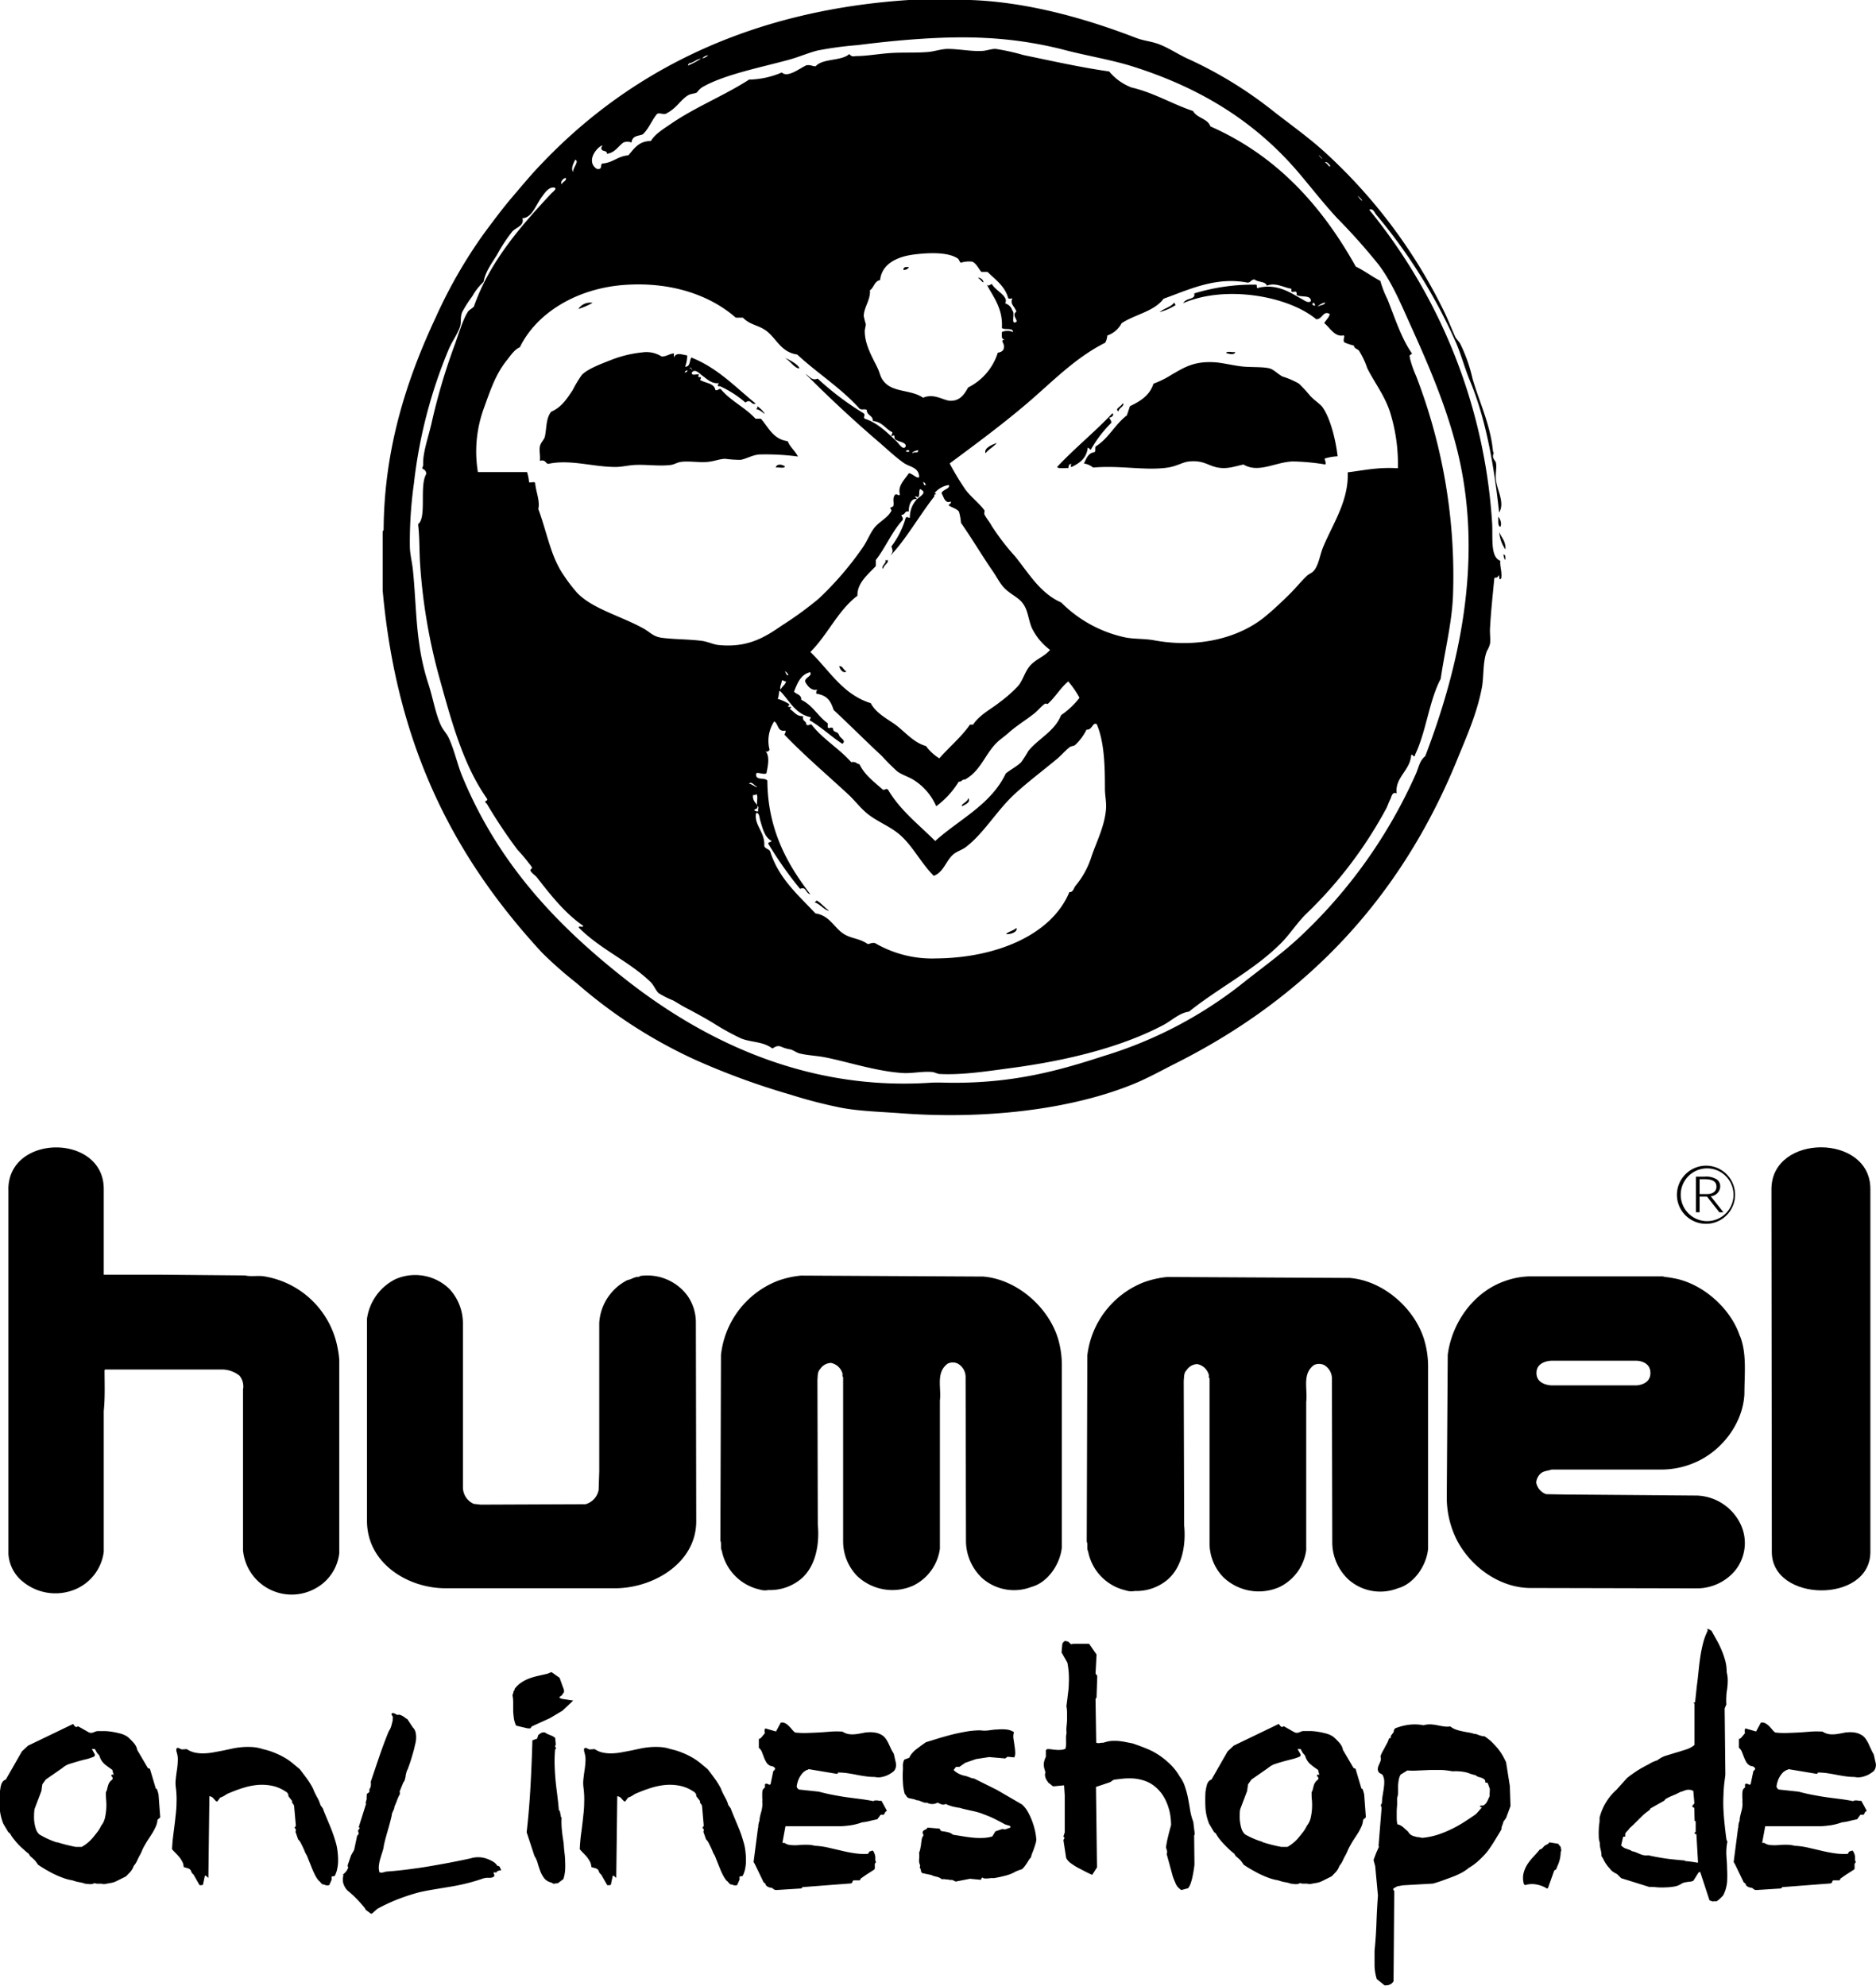
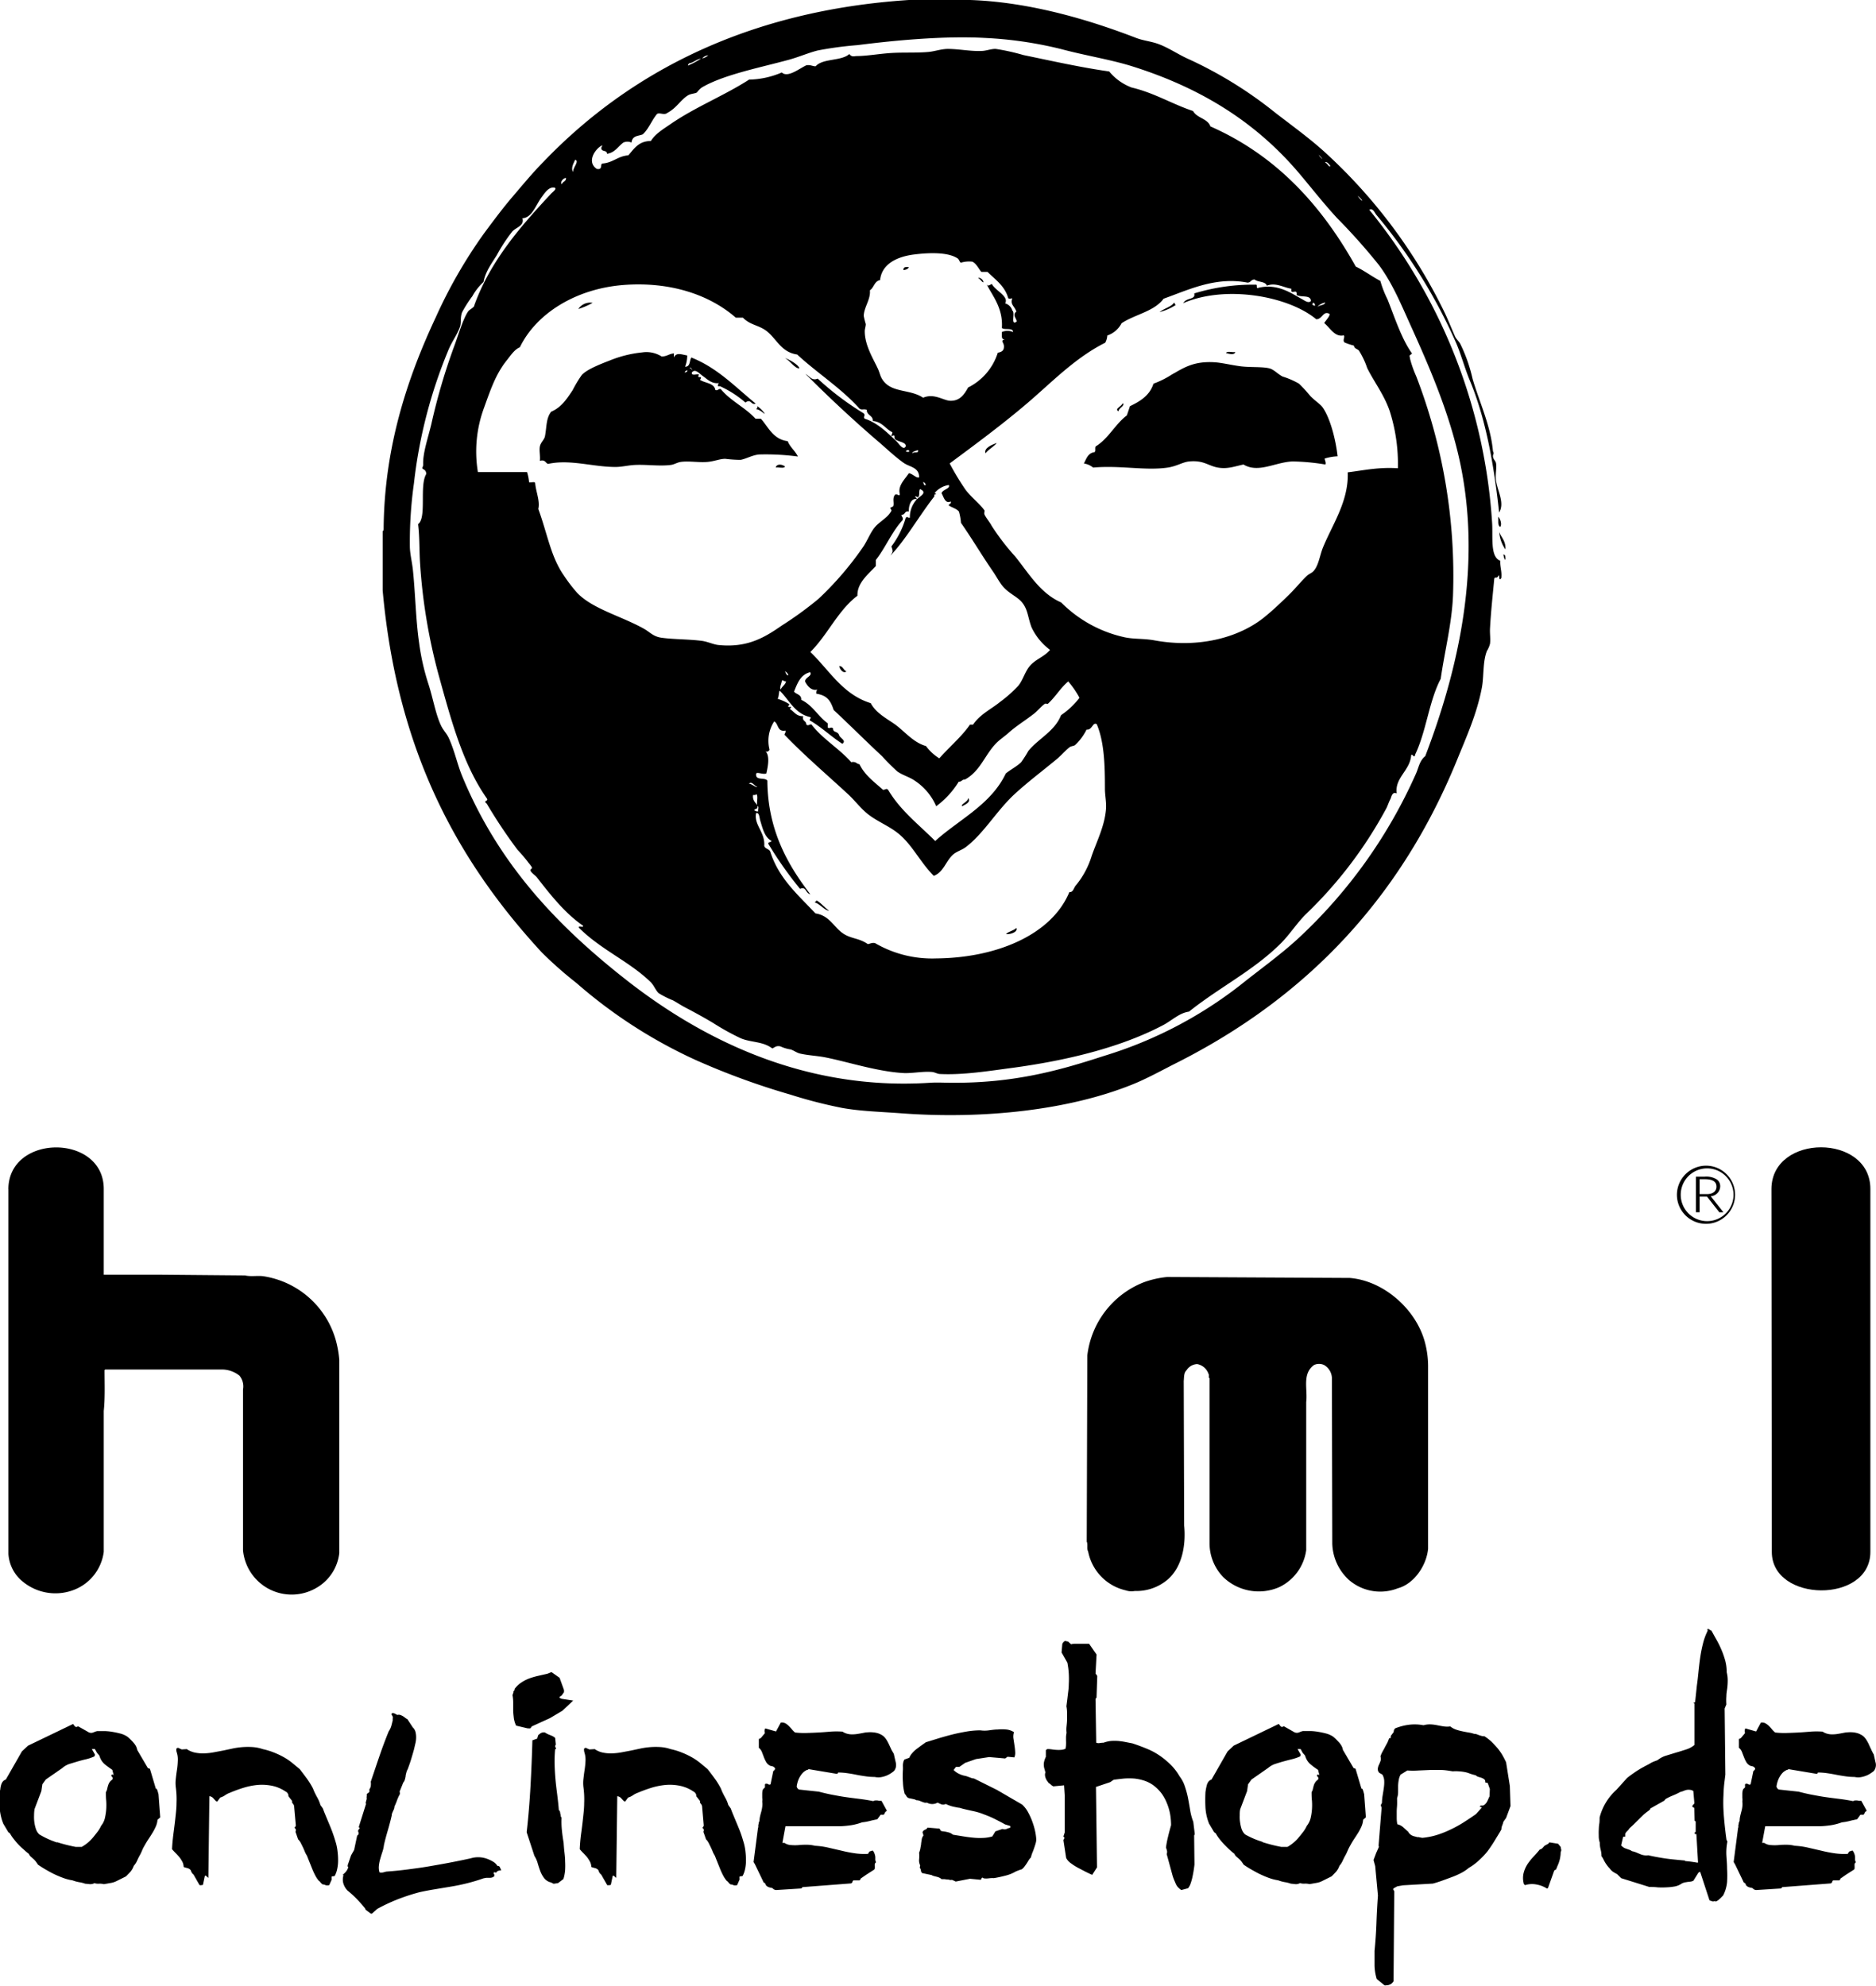
<svg xmlns="http://www.w3.org/2000/svg" id="Ebene_1" data-name="Ebene 1" viewBox="0 0 349.69 370.25">
  <defs>
    <style>.cls-1{fill-rule:evenodd;}</style>
  </defs>
  <g id="Ebene_2" data-name="Ebene 2">
    <path d="M391.48,287.55h1.37c1.14,0,1.77-.57,1.77-1.38,0-1.13-1-1.4-2.21-1.4h-.93v2.78Zm-.68-3.26h1.62a3.7,3.7,0,0,1,2.26.52,1.54,1.54,0,0,1,.64,1.31,1.88,1.88,0,0,1-1.77,1.82l2.37,3h-.76L392.85,288h-1.37v2.93h-.68v-6.65Zm2-1.54a4.92,4.92,0,1,0,5,4.92,4.93,4.93,0,0,0-5-4.92Zm0-.5a5.42,5.42,0,1,1-5.55,5.42,5.45,5.45,0,0,1,5.55-5.42h0" transform="translate(-74.67 -64.93)" />
    <path d="M76.23,286.66c0-10.42,17.86-10.42,17.78,0l0,15.91H104.4l15.95.14c1.06.26,2.35,0,3.42.15a16.65,16.65,0,0,1,13.44,11.74,19.69,19.69,0,0,1,.7,3.84v36.05a8.58,8.58,0,0,1-4.46,6.58,9.11,9.11,0,0,1-13.48-7.1v-30a3.14,3.14,0,0,0-.66-2.57,5.26,5.26,0,0,0-3.46-1.15H94.27l-.11.11c0,2.62.11,5.2-.15,7.62v26.26a8.79,8.79,0,0,1-5.89,7.21A9.56,9.56,0,0,1,79,359.86a7.2,7.2,0,0,1-2.76-5.23v-68" transform="translate(-74.67 -64.93)" />
-     <path d="M148.29,303.45a9.13,9.13,0,0,1,10.17,1.8,9.46,9.46,0,0,1,2.5,6.37l0,19v11.67a3.39,3.39,0,0,0,2,3l1.28.15,19.59-.08a3.42,3.42,0,0,0,2.43-2.69l.11-3.42V311.51a9.61,9.61,0,0,1,5.23-7.92c.78-.14,1.36-.66,2.21-.62l.15-.15a9.3,9.3,0,0,1,8.87,3.69,8.68,8.68,0,0,1,1.55,4.85l.07,37.16c0,8-8.35,12.63-15.39,12.51l-31.37,0c-6.92,0-14.61-4.6-14.61-12.55V310.77a9.75,9.75,0,0,1,5.22-7.32" transform="translate(-74.67 -64.93)" />
-     <path d="M209.08,317.4a16.76,16.76,0,0,1,10.5-13.66,17.34,17.34,0,0,1,4.42-1l33.94.18c6.34.52,12.27,5.78,14,11.75a17.66,17.66,0,0,1,.66,4.63v34.1c-.3,3.13-2.62,6.56-5.64,7.37a9,9,0,0,1-9.17-1.59,9.58,9.58,0,0,1-3.06-6.77l-.07-30.89a2.89,2.89,0,0,0-1.44-2.36,2.14,2.14,0,0,0-1.91,0c-2.24,1.66-1.14,4.49-1.44,6.88v27.62a9,9,0,0,1-5,6.89,9.54,9.54,0,0,1-10.46-1.84,9.3,9.3,0,0,1-2.58-6.33V321.67c-.26-.18,0-.58-.18-.84a2.76,2.76,0,0,0-2.1-1.81,2.5,2.5,0,0,0-2,1.15c-.51.51-.44,1.24-.51,2l.07,27c.32,3.29-.22,7.62-3.09,10.09a9,9,0,0,1-6.12,2.1,3.28,3.28,0,0,1-1.69-.11,9.24,9.24,0,0,1-7-7.25c-.29-.52,0-1.29-.26-1.84l.11-34.69" transform="translate(-74.67 -64.93)" />
    <path d="M423.31,286.58v67.68c0,9.68-18.37,9.43-18.37,0l-.07-67.68c.07-10.34,18.44-10.34,18.44,0" transform="translate(-74.67 -64.93)" />
    <path d="M277.35,317.62A16.75,16.75,0,0,1,287.84,304a17.63,17.63,0,0,1,4.42-1l34,.18c6.33.51,12.25,5.78,13.95,11.75a17.31,17.31,0,0,1,.66,4.63v34.1c-.29,3.14-2.62,6.56-5.63,7.37a8.93,8.93,0,0,1-9.17-1.59,9.52,9.52,0,0,1-3.06-6.76l-.07-30.9a2.94,2.94,0,0,0-1.44-2.36,2.21,2.21,0,0,0-1.91,0c-2.25,1.66-1.14,4.49-1.44,6.89v27.61a9,9,0,0,1-5,6.89,9.54,9.54,0,0,1-10.46-1.85,9.11,9.11,0,0,1-2.56-6.32V321.89c-.27-.18,0-.58-.2-.84a2.75,2.75,0,0,0-2.09-1.81,2.46,2.46,0,0,0-2,1.15c-.52.51-.44,1.25-.52,2l.08,26.95c.33,3.29-.22,7.62-3.1,10.09a9,9,0,0,1-6.11,2.11,3.27,3.27,0,0,1-1.69-.12,9.23,9.23,0,0,1-7-7.25c-.3-.52,0-1.29-.26-1.84l.11-34.69" transform="translate(-74.67 -64.93)" />
-     <path d="M399,314.06c-1.73-5.32-7.2-10.1-12.79-10.9-.52-.12-1.07-.12-1.59-.27h-25a14.66,14.66,0,0,0-4.18.78c-6.07,2-10.13,7.84-10.91,13.83l-.18,26.57a17.67,17.67,0,0,0,1.85,7.91c2.66,5.18,8.21,9.1,14,9l30.91.07a9.31,9.31,0,0,0,6.84-3.14,8.17,8.17,0,0,0,1.26-8.62,9.38,9.38,0,0,0-8.21-5.54l-24.21-.19-3.92-.07a2.86,2.86,0,0,1-1.85-2.18,2.67,2.67,0,0,1,.81-1.66c.6-.52,1.33-.49,2.07-.75h20.48a15.57,15.57,0,0,0,6.18-1.29c5-2.1,9-7.28,9.27-12.79,0-3.7.48-7.5-.81-10.79Zm-19.35,9.15H363.93s-2.86,0-2.86-2.31,2.86-2.29,2.86-2.29h15.78s2.6,0,2.6,2.29-2.67,2.31-2.67,2.31" transform="translate(-74.67 -64.93)" />
    <path d="M406.63,417a.32.32,0,0,0,.15-.12.91.91,0,0,1,.1-.13l9-.69a.39.39,0,0,0,.31-.28.44.44,0,0,1,.19-.29h1.15l.12-.13a.25.25,0,0,0,.06-.19l1.08-.75,1.39-.89a.38.38,0,0,0,.19-.32v-.38a2.43,2.43,0,0,1,0-.38.45.45,0,0,1,.22-.31,1.44,1.44,0,0,0-.13-.38v-.51a1.78,1.78,0,0,0-.06-.47,2.69,2.69,0,0,0-.16-.45,1.36,1.36,0,0,0-.28-.41l-.57.19a.62.62,0,0,0-.16.22.49.49,0,0,1-.16.22,12.29,12.29,0,0,1-2.5-.12q-1.23-.18-2.43-.48l-2.43-.56a14.19,14.19,0,0,0-2.5-.35,6,6,0,0,0-1.52-.19c-.5,0-1,0-1.49.06a8.44,8.44,0,0,1-1.42,0,2.36,2.36,0,0,1-1.26-.41h-.38l.57-3.1h6c.72,0,1.42,0,2.09,0s1.36,0,2.06,0a18.27,18.27,0,0,0,2.08-.19,10.79,10.79,0,0,0,2.06-.54,9.21,9.21,0,0,0,1.42-.25c.48-.13,1-.23,1.42-.32l.51-.69a.25.25,0,0,1,.16-.16.58.58,0,0,1,.19,0h.22a.25.25,0,0,0,.19-.07l.25-.49c.09,0,.17-.08.26-.2l-1-1.83c-.13,0-.25,0-.38,0l-.38-.07a2.43,2.43,0,0,0-.38,0,.67.67,0,0,0-.38.13c-.84-.17-1.7-.31-2.59-.42s-1.75-.22-2.59-.34-1.68-.28-2.53-.44-1.67-.36-2.47-.57l-3.53-.38a.46.46,0,0,1-.35-.16.92.92,0,0,1-.23-.41,5.19,5.19,0,0,1,.23-1,4,4,0,0,1,.41-.89,3.72,3.72,0,0,1,.56-.73,2.76,2.76,0,0,1,.77-.5.25.25,0,0,0,.25-.13l5.31.89a.14.14,0,0,1,.1-.06s.05-.07.09-.2a12.5,12.5,0,0,1,1.74.13c.56.08,1.12.18,1.68.29s1.1.2,1.67.28a11.14,11.14,0,0,0,1.74.13,3.11,3.11,0,0,0,1,.06,4.66,4.66,0,0,0,.95-.22,4.17,4.17,0,0,0,.88-.41,6.59,6.59,0,0,0,.73-.51,1.56,1.56,0,0,0,.38-.76,1.73,1.73,0,0,0,0-.78c-.07-.28-.13-.55-.19-.83s-.12-.51-.16-.73a8.66,8.66,0,0,1-.47-.91c-.15-.31-.3-.63-.44-.95s-.31-.61-.48-.88a3.13,3.13,0,0,0-.63-.73,3.86,3.86,0,0,0-.92-.48,4.57,4.57,0,0,0-.95-.19,5.47,5.47,0,0,0-1,0c-.34,0-.66.09-1,.15s-.64.12-1,.17-.65.06-.95.06a3.35,3.35,0,0,1-.88-.13,2.67,2.67,0,0,1-.82-.38,15.33,15.33,0,0,0-2.25,0c-.74.06-1.48.12-2.21.16s-1.47.07-2.21.09a14.3,14.3,0,0,1-2.18-.09,3.78,3.78,0,0,1-.6-.6,7.17,7.17,0,0,0-.57-.63,3,3,0,0,0-.64-.48,1.36,1.36,0,0,0-.85-.13l-.89,1.65-2-.57a1.07,1.07,0,0,0-.13.44,1.9,1.9,0,0,0,.07.44,2.65,2.65,0,0,0-.25.3,3.73,3.73,0,0,0-.26.3,2.49,2.49,0,0,1-.25.29.76.76,0,0,1-.38.19v1.65a1.84,1.84,0,0,1,.56.78l.39,1a6.46,6.46,0,0,0,.44.92,1.67,1.67,0,0,0,.82.69,1.11,1.11,0,0,1,.41.1.7.7,0,0,1,.35.28.23.23,0,0,1,0,.29.93.93,0,0,1-.28.28l-.51,2.47a.52.52,0,0,1-.22.06.35.35,0,0,1-.19-.06.55.55,0,0,0-.22-.1,1.45,1.45,0,0,0-.32,0,.35.35,0,0,0-.09.16.42.42,0,0,0,0,.19V398a.47.47,0,0,1-.07.25.72.72,0,0,0-.37.51,2.84,2.84,0,0,0-.07.66c0,.23,0,.47,0,.7a2.06,2.06,0,0,1,0,.66,3.69,3.69,0,0,1,0,1,5.44,5.44,0,0,1-.19.91c-.08.3-.15.59-.22.89a4.19,4.19,0,0,0-.09.82,1.4,1.4,0,0,0-.16.44c0,.13-.05.24-.07.35a1.49,1.49,0,0,0,0,.28.62.62,0,0,1-.06.26l-.82,6.32.09.19a.53.53,0,0,0,.1.12l1.64,3.41s0,.09.1.14a.29.29,0,0,0,.15.06l.13.19a.25.25,0,0,1,.06.19,1.15,1.15,0,0,0,.54.4,3.55,3.55,0,0,0,.66.16,2.24,2.24,0,0,0,.32.26.81.81,0,0,0,.44.12Zm-17.86-5.21c-.79-.06-1.56-.14-2.34-.22s-1.55-.19-2.31-.32-1.5-.27-2.21-.44a2.42,2.42,0,0,1-.76,0,3,3,0,0,1-.76-.22l-.76-.32a3.63,3.63,0,0,0-.76-.22,1.74,1.74,0,0,0-.54-.28l-.56-.2a1.71,1.71,0,0,1-.51-.24,4.71,4.71,0,0,1-.41-.35l.38-1.64a.78.78,0,0,0,.22,0l.16,0v-.51a1.29,1.29,0,0,1,.35-.5,2.68,2.68,0,0,0,.47-.57c.34-.3.65-.58.91-.85l.83-.82.85-.83a10.75,10.75,0,0,1,1-.79l.19-.18a.25.25,0,0,0,.07-.19l2.59-1.46a1,1,0,0,0,.18-.22.67.67,0,0,1,.2-.16,11.43,11.43,0,0,1,1.26-.6,13.5,13.5,0,0,0,1.39-.66,4.31,4.31,0,0,0,.61-.19,2.39,2.39,0,0,1,.59-.19,2,2,0,0,1,.64,0,1.09,1.09,0,0,1,.57.22l.19,2.21a.27.27,0,0,1-.07.19l-.12.13a.64.64,0,0,0-.13.15.43.43,0,0,0-.06.22.56.56,0,0,0,.25.17c.08,0,.12.09.12.22l.06,2.21c.05.08.09.12.14.12s.06.05.06.13v1.83a.91.91,0,0,1-.19.16s0,.08,0,.16a.17.17,0,0,0,.16.12h.16l.31,5.32H391a22.06,22.06,0,0,0-2.24-.29m5.63,7.58a2,2,0,0,0,.53-.27c.17-.14.34-.28.51-.45l.44-.45a6.85,6.85,0,0,0,.73-2.49,20.64,20.64,0,0,0,0-2.49c0-.85-.08-1.69-.13-2.53a10.25,10.25,0,0,1,.19-2.53l-.09-.2s0-.07-.07-.08,0,0,0,0c-.13-.89-.24-1.81-.34-2.76s-.18-1.88-.23-2.81-.05-1.87,0-2.81a24.11,24.11,0,0,1,.22-2.75l.13-1.08-.13-12.33.32-.75a9.64,9.64,0,0,1,0-1.52c0-.51.09-1,.16-1.49a12,12,0,0,0,.09-1.48,6.09,6.09,0,0,0-.19-1.52,8.19,8.19,0,0,0-.28-2.18,15.68,15.68,0,0,0-.7-2,17.65,17.65,0,0,0-.91-1.85c-.34-.6-.65-1.17-.95-1.71a1.48,1.48,0,0,1-.35-.19.53.53,0,0,0-.35-.13.18.18,0,0,0-.06.13.55.55,0,0,0,.06.19,11.38,11.38,0,0,0-.88,2.39,25.75,25.75,0,0,0-.51,2.56c-.13.87-.23,1.75-.32,2.63s-.18,1.77-.31,2.65l-.31,2.91c0,.13,0,.2-.1.23a1.34,1.34,0,0,0-.29.15h.1l.16.06v7.72a4.56,4.56,0,0,1-1.58.85c-.59.19-1.2.39-1.84.57l-1.86.57a4.68,4.68,0,0,0-1.61.85l-.7.26a4.58,4.58,0,0,0-.63.31,6.61,6.61,0,0,1-.63.35c-.22.11-.43.22-.63.34a17,17,0,0,0-1.65,1c-.5.35-1,.7-1.46,1.08L376,398.58a10.4,10.4,0,0,0-3.16,5.19c0,.42,0,.83-.07,1.23s-.07.79-.09,1.17,0,.76,0,1.14a3.72,3.72,0,0,0,.19,1.13,5.32,5.32,0,0,0,.16,1.3,4.61,4.61,0,0,1,.16,1.23,3.93,3.93,0,0,1,.35.57c.1.21.22.43.34.63s.26.4.39.57a4,4,0,0,0,.44.51,2.43,2.43,0,0,0,.66.66,6.51,6.51,0,0,0,.73.41l.76.76,5.25,1.64c.5,0,1,0,1.54.07a14.46,14.46,0,0,0,1.62,0,10.84,10.84,0,0,0,1.55-.16,3.44,3.44,0,0,0,1.36-.57,2.76,2.76,0,0,1,.53-.19l.54-.09.54-.06a1.82,1.82,0,0,0,.53-.16l.95-1.52a.19.19,0,0,0,.13-.06c0-.05.1-.06.19-.06l1.7,5.18c0,.08.08.15.23.19a3.14,3.14,0,0,1,.4.13,1.63,1.63,0,0,0,.55-.11m-30.09-5.65a.37.37,0,0,1,.16-.1.53.53,0,0,0,.21-.16c.09-.24.19-.49.29-.72a5.21,5.21,0,0,0,.28-.76,4.75,4.75,0,0,0,.19-.83,4.61,4.61,0,0,0,.07-.84,1.61,1.61,0,0,0,.09-.26.36.36,0,0,0,0-.25c0-.09,0-.16-.06-.23a.69.69,0,0,1,0-.22l-.51-.63-1.58-.25s-.08,0-.12.09a.8.8,0,0,1-.13.16l-.7.38-.37.41a.86.86,0,0,1-.51.28c-.34.43-.72.86-1.14,1.3a11.08,11.08,0,0,0-1.14,1.42,5.55,5.55,0,0,0-.73,1.65,3.92,3.92,0,0,0,0,1.89.33.33,0,0,0,.09.23l.16.16a4.33,4.33,0,0,1,2.09-.13,5.45,5.45,0,0,1,2,.76l.19-.07ZM339,407.46l-.73-.19a1.81,1.81,0,0,1-.63-.29,1.41,1.41,0,0,1-.48-.56c-.29-.25-.58-.52-.88-.79a2.54,2.54,0,0,0-1.14-.6,5.66,5.66,0,0,1-.12-1.17c0-.4,0-.81,0-1.2s.05-.81.07-1.23,0-.85,0-1.28a3.44,3.44,0,0,0,.19-1.13c0-.38,0-.76,0-1.14a6.73,6.73,0,0,1,.12-1.11,2.89,2.89,0,0,1,.35-1L337,395a14.86,14.86,0,0,0,2.11,0l2.09-.09c.69,0,1.39,0,2.08,0s1.43.13,2.19.25a6.83,6.83,0,0,1,1.1,0,8,8,0,0,1,1.08.13,4.73,4.73,0,0,1,1,.29,8.51,8.51,0,0,0,1.08.31,1.39,1.39,0,0,0,.47.29l.51.15a2.34,2.34,0,0,1,.44.19,1.08,1.08,0,0,1,.35.32,2.83,2.83,0,0,0,.06.44l.26,0a.39.39,0,0,1,.18.1l.38,1.07-.06,1.39c-.09.17-.17.35-.25.54s-.17.36-.25.51a2.08,2.08,0,0,1-.32.4,1,1,0,0,1-.44.26h-.32a.17.17,0,0,0-.19.19.1.1,0,0,0,.06.09l.1,0,.09,0c.05,0,.07.06.07.1l-1.07,1.2c-.72.51-1.46,1-2.22,1.49a22.77,22.77,0,0,1-2.37,1.32,19.2,19.2,0,0,1-2.59,1.05,13.31,13.31,0,0,1-2.82.57,8,8,0,0,1-.82-.16m-5.69,27.66a3.24,3.24,0,0,0,.47-.16,1.14,1.14,0,0,0,.38-.25,3.07,3.07,0,0,0,.29-.34l.13-16.7a.44.44,0,0,0-.13-.31c-.09-.09-.09-.19,0-.32l.69-.38,1.07-.19,5.57-.32c.59-.16,1.18-.35,1.77-.56l1.74-.64a14.55,14.55,0,0,0,1.67-.73,7.75,7.75,0,0,0,1.52-1,10,10,0,0,0,1.93-1.45A14.45,14.45,0,0,0,352,410c.46-.64.9-1.28,1.33-2s.82-1.33,1.2-2a1.89,1.89,0,0,1,.16-.76,4.92,4.92,0,0,0,.22-.69l.5-.7.82-2.21-.12-3.73-.7-4.43c-.21-.46-.45-.92-.72-1.39a9.37,9.37,0,0,0-.92-1.29c-.34-.4-.71-.79-1.1-1.18a9.64,9.64,0,0,0-1.3-1,2.12,2.12,0,0,1-.54-.06l-.41-.12-.41-.16a1.27,1.27,0,0,0-.54-.1,6.44,6.44,0,0,0-1.17-.28c-.4-.07-.79-.14-1.17-.23a8.28,8.28,0,0,1-1.11-.31,3.18,3.18,0,0,1-1-.57,4.43,4.43,0,0,1-1.2,0c-.42-.06-.84-.14-1.24-.22a8.27,8.27,0,0,0-1.23-.16,4.17,4.17,0,0,0-1.33.16,8.75,8.75,0,0,0-2.65-.1,10.49,10.49,0,0,0-2.59.66.6.6,0,0,0-.23.26,1,1,0,0,0-.09.44l-.57.76a.57.57,0,0,1,0,.37l-.16,0a.54.54,0,0,0-.15.09,5,5,0,0,1-.35.86c-.15.27-.3.54-.44.82s-.3.55-.45.82a4.48,4.48,0,0,0-.35.85,1.27,1.27,0,0,1,0,.86,7.91,7.91,0,0,1-.32.76,2.19,2.19,0,0,0-.18.7,1,1,0,0,0,.28.72l.57.32a2.46,2.46,0,0,1,.35,1.14,6.65,6.65,0,0,1-.07,1.32c-.06.47-.14.94-.22,1.43a8.31,8.31,0,0,0-.13,1.36,1.12,1.12,0,0,1-.15.31.26.26,0,0,0,0,.32.27.27,0,0,0,0,.12.51.51,0,0,0,.09.13l-.56,6.95v.22a.21.21,0,0,0,.06.16l-.51,1.14-.5,1.33.31,1.14.51,5.49c-.13,1.73-.22,3.45-.28,5.16s-.18,3.43-.35,5.15c0,.93,0,1.83,0,2.72a9.11,9.11,0,0,0,.41,2.53l1.39,1.13a.17.17,0,0,1,.12.07,2,2,0,0,0,.45-.06M310,408.31a16.06,16.06,0,0,1-3.25-1.39,2.52,2.52,0,0,1-.64-1,7.39,7.39,0,0,1-.28-1.23,6.38,6.38,0,0,1-.07-1.3c0-.42,0-.82.1-1.2l1.27-3.35.18-1.26.64-.89,3.09-2.15a3.91,3.91,0,0,1,1.33-.76c.51-.16,1-.32,1.55-.47s1.05-.28,1.58-.41a8.71,8.71,0,0,0,1.49-.51.52.52,0,0,0,.12-.38l-.57-1h.57l.38.7.44.5a.4.4,0,0,0,.07.19,3.05,3.05,0,0,0,1,1.49,13,13,0,0,0,1.36,1l.25,1a.38.38,0,0,0-.25-.13.23.23,0,0,0-.2.13.38.38,0,0,0,.13.29.37.37,0,0,1,.13.34.27.27,0,0,0-.06.19,1.57,1.57,0,0,0-.51.48,2.22,2.22,0,0,0-.29.6c-.06.21-.11.42-.16.63a1.84,1.84,0,0,1-.25.63c0,.51,0,1,.07,1.58a11.36,11.36,0,0,1,0,1.65,11,11,0,0,1-.25,1.61,3.64,3.64,0,0,1-.7,1.42,6.12,6.12,0,0,1-.66,1.11c-.28.35-.56.72-.86,1.07a7,7,0,0,1-1,1,7.2,7.2,0,0,1-1.1.76h-1.14a28.68,28.68,0,0,1-3.51-.89m6.2,7.84A1.66,1.66,0,0,0,317,416a2.35,2.35,0,0,0,.86.1,3,3,0,0,1,.91.09l1.24-.22a3.55,3.55,0,0,0,1.1-.35l1.77-.88c.3-.29.57-.58.83-.85a3.44,3.44,0,0,0,.63-1.11,4,4,0,0,0,.63-1c.17-.36.34-.71.51-1s.32-.67.47-1a10,10,0,0,1,.48-.92q.31-.57.69-1.14c.25-.38.5-.76.73-1.13a9.71,9.71,0,0,0,.6-1.15,3.76,3.76,0,0,0,.31-1.26l.51-.44-.32-4.3-.19-.7a1.28,1.28,0,0,1-.09-.22c0-.06-.1-.11-.23-.16l-1.07-3.6s0-.08-.12-.12a.63.63,0,0,0-.26-.07l-2-3.41a2.11,2.11,0,0,0-.25-.73,3.54,3.54,0,0,0-.44-.63q-.26-.28-.54-.57a7.7,7.7,0,0,0-.6-.54,4.24,4.24,0,0,0-1.26-.57c-.46-.12-.94-.23-1.43-.31a10.47,10.47,0,0,0-1.48-.16l-1.45,0a3,3,0,0,0-.48.15,3,3,0,0,1-.44.16,1,1,0,0,1-.41,0,1.08,1.08,0,0,1-.39-.16l-1.76-1a.41.41,0,0,0-.19,0l-.19.09a.46.46,0,0,1-.35-.19c-.1-.13-.2-.25-.29-.38l-8.4,4.05-1.14,1.07-3,5.25a1.21,1.21,0,0,0-.56.38,1.92,1.92,0,0,0-.29.57c-.06.21-.11.43-.16.67s-.08.47-.12.72a28.89,28.89,0,0,0,0,2.94,9.64,9.64,0,0,0,.67,2.94l.94,1.58a.38.38,0,0,0,.13.1,1.15,1.15,0,0,1,.19.15,6.93,6.93,0,0,0,.66,1c.27.35.56.69.86,1s.61.63.95.95a12.56,12.56,0,0,0,1,.85,1.36,1.36,0,0,0,.35.51l.48.41a3.75,3.75,0,0,1,.47.5c.15.2.28.39.41.6.5.34,1,.66,1.52.95s1,.57,1.55.83,1.07.48,1.64.69a8.91,8.91,0,0,0,1.74.45,6.68,6.68,0,0,0,1.23.34,6,6,0,0,1,1.11.28Zm-20.08.76a2.8,2.8,0,0,0,.5-.94,9.72,9.72,0,0,0,.32-1.14c.08-.39.16-.77.22-1.17s.12-.79.16-1.17l-.06-5.44a.56.56,0,0,0,.1-.19c0-.08,0-.15,0-.19l-.26-2.15a10.53,10.53,0,0,1-.57-2.08c-.12-.76-.26-1.52-.4-2.28a16.58,16.58,0,0,0-.58-2.18,6.13,6.13,0,0,0-1-1.93,10.27,10.27,0,0,0-1.64-2.15,15.32,15.32,0,0,0-2.06-1.71,12.51,12.51,0,0,0-2.4-1.29c-.86-.36-1.76-.69-2.69-1l-1.29-.25c-.44-.09-.9-.15-1.36-.2a10.28,10.28,0,0,0-1.36,0,5.82,5.82,0,0,0-1.36.32,6,6,0,0,0-.69.06,1.17,1.17,0,0,1-.7-.06.47.47,0,0,0,0-.19.2.2,0,0,1,0-.13l-.12-7.71c0-.13,0-.21.09-.25a.27.27,0,0,0,.1-.25l.13-3.92-.32-.44.19-3.55-1.39-2h-1.65c-.37,0-.73,0-1.07,0a2.55,2.55,0,0,0-.63.1l-.57-.51-.57-.12a1,1,0,0,0-.28.22.83.83,0,0,0-.23.41l-.13,1.52,1.08,1.9a15.19,15.19,0,0,1,.26,2,17.52,17.52,0,0,1,0,2.05c0,.69-.11,1.39-.19,2.09s-.17,1.38-.25,2a5.81,5.81,0,0,1,.12,1.2c0,.42,0,.84,0,1.26s-.05.84-.09,1.24a5.06,5.06,0,0,0,0,1.23,6.89,6.89,0,0,0-.1.76c0,.25,0,.49,0,.73a6,6,0,0,1,0,.72c0,.26-.05.51-.09.76a2.33,2.33,0,0,1-.85.22,6.17,6.17,0,0,1-.86,0,7.63,7.63,0,0,1-.85-.09,5.46,5.46,0,0,0-.79-.06.18.18,0,0,0-.13.06.62.62,0,0,1-.19.12v1.27a3.83,3.83,0,0,0-.38,1.21,2.91,2.91,0,0,0,.19,1.25.62.62,0,0,0,.13.38,1.33,1.33,0,0,0-.1.6,2.14,2.14,0,0,0,.13.54,2.73,2.73,0,0,0,.25.48,4.49,4.49,0,0,1,.29.41,2.28,2.28,0,0,1,.47.35,1.53,1.53,0,0,0,.42.28l2-.19.12,1.84v6.95l-.25.75a.46.46,0,0,0,.1.1l.09.1a.38.38,0,0,1-.06.25.48.48,0,0,0-.12.26l.5,3.28a2.62,2.62,0,0,0,.78.92,11.18,11.18,0,0,0,1.37.89l1.51.79c.51.25.91.44,1.2.56l.89-1.39-.19-15,2.65-.89.64-.44c.59-.09,1.22-.16,1.9-.23a13.22,13.22,0,0,1,2,0,8.84,8.84,0,0,1,1.9.42,6.21,6.21,0,0,1,1.67.88,8,8,0,0,1,1.45,1.45,8.38,8.38,0,0,1,1,1.81,10.4,10.4,0,0,1,.6,2,12.47,12.47,0,0,1,.19,2.12c-.21.76-.41,1.49-.57,2.18a17.73,17.73,0,0,0-.38,2,5.3,5.3,0,0,1,.19.61,1,1,0,0,1-.06.59l1.07,3.92a7.13,7.13,0,0,0,.28.82c.1.26.22.51.32.76a2.51,2.51,0,0,0,.41.67,3.85,3.85,0,0,0,.63.54h.07Zm-40.65-1.77,2,.19a.33.33,0,0,0,.13-.19.15.15,0,0,1,.07-.12l.12-.13a.59.59,0,0,0,.44.19,3.44,3.44,0,0,0,.54,0l.57-.06a5.74,5.74,0,0,1,.6,0c.72-.12,1.44-.28,2.18-.47a7.22,7.22,0,0,0,1.93-.79l.57-.22a3.6,3.6,0,0,1,.5-.16,2.45,2.45,0,0,0,.51-.51c.13-.17.25-.34.38-.53s.25-.39.38-.61a2.65,2.65,0,0,1,.44-.56,6.28,6.28,0,0,1,.28-.89c.11-.25.2-.5.29-.76s.17-.5.25-.76a4,4,0,0,0,.19-.88,10.69,10.69,0,0,0-.28-1.87,14,14,0,0,0-.54-1.73,11.88,11.88,0,0,0-.76-1.62,5.37,5.37,0,0,0-1.07-1.36l-4.68-2.72-4.3-2.14a1.54,1.54,0,0,1-.51-.1l-.51-.19c-.16-.06-.32-.12-.47-.16l-.53-.12a4.78,4.78,0,0,1-1-.42,3.33,3.33,0,0,1-.76-.59l.44-.58h.63l1.08-.75,2-.7,2.46-.38,3,.26.44-.32,1.27.12a2.22,2.22,0,0,0,.15-1,10.71,10.71,0,0,0-.13-1.23c-.06-.42-.12-.84-.19-1.26a2.59,2.59,0,0,1,.1-1.21,3.19,3.19,0,0,0-1.45-.5,8.34,8.34,0,0,0-1.58,0c-.55,0-1.1.09-1.65.16a5.55,5.55,0,0,1-1.58,0,15.28,15.28,0,0,0-2.62.23c-.86.15-1.72.32-2.56.53s-1.69.45-2.53.7l-2.46.76-.89.63-.88.66a5.21,5.21,0,0,0-.79.76,3.35,3.35,0,0,0-.54.85l-.89.32a1.59,1.59,0,0,0-.19.42,3,3,0,0,0-.09.47,4.19,4.19,0,0,0,0,.5v.45c-.05.84-.06,1.64,0,2.4a9,9,0,0,0,.35,2.21.5.5,0,0,1,.22.25,1.31,1.31,0,0,0,.23.32.84.84,0,0,0,.34.19l.45.09.47.1a1.46,1.46,0,0,1,.44.19,1.7,1.7,0,0,1,.57.09l.47.19a4,4,0,0,0,.45.16.94.94,0,0,0,.47,0,2,2,0,0,0,2,0l.32.16.38.16a1.19,1.19,0,0,0,.37.06,1.11,1.11,0,0,0,.45-.13,5.57,5.57,0,0,0,.76.32,6.07,6.07,0,0,0,.79.22l.79.16c.25,0,.52.11.82.19.68.17,1.36.32,2.06.47a11.16,11.16,0,0,1,1.93.6,18.56,18.56,0,0,1,2,.85c.63.32,1.26.64,1.89,1l1,.31v.31a3.8,3.8,0,0,0-.7.23,1,1,0,0,1-.76,0l-1.32.45-.58.95a6.77,6.77,0,0,1-1.8.28,12.94,12.94,0,0,1-1.86-.06c-.63-.06-1.26-.15-1.87-.25s-1.21-.2-1.8-.29a2.31,2.31,0,0,0-.57-.35,4.1,4.1,0,0,0-.53-.15,3.89,3.89,0,0,0-.54-.1,4.92,4.92,0,0,1-.57-.1.51.51,0,0,1-.16-.22.62.62,0,0,0-.16-.22l-2.21-.19-.06.07a.2.2,0,0,1-.06.12.86.86,0,0,1-.2.13l-.25.13a1.07,1.07,0,0,0-.22.15.87.87,0,0,0-.15.29l.18.57a1.51,1.51,0,0,0-.32.69l-.12.79c0,.28-.08.56-.13.86a3.34,3.34,0,0,1-.25.88,6.32,6.32,0,0,1,0,1.23,2.06,2.06,0,0,0,.19,1.11.76.76,0,0,1-.06.35c0,.06,0,.13.06.22a.48.48,0,0,1,.1.19l.06.25c0,.08,0,.16.06.22a.88.88,0,0,0,.16.23l1.77.37a1.16,1.16,0,0,0,.45.19l.5.13a2.46,2.46,0,0,1,.48.16,1.3,1.3,0,0,1,.41.28l.53,0,.51.07c.15,0,.3,0,.44.06a1.14,1.14,0,0,0,.48,0l.69.32ZM224,417a.44.44,0,0,0,.16-.12.77.77,0,0,1,.09-.13l9-.69a.39.39,0,0,0,.31-.28.44.44,0,0,1,.19-.29h1.14l.13-.13a.25.25,0,0,0,.06-.19l1.08-.75,1.39-.89a.38.38,0,0,0,.19-.32v-.38a2.43,2.43,0,0,1,0-.38.45.45,0,0,1,.22-.31,1.44,1.44,0,0,0-.13-.38v-.51a1.78,1.78,0,0,0-.06-.47,2.69,2.69,0,0,0-.16-.45,1.2,1.2,0,0,0-.28-.41l-.57.19a.62.62,0,0,0-.16.22.58.58,0,0,1-.16.22,12.29,12.29,0,0,1-2.5-.12q-1.23-.18-2.43-.48l-2.43-.56a14.07,14.07,0,0,0-2.5-.35,6.09,6.09,0,0,0-1.52-.19c-.51,0-1,0-1.48.06a8.49,8.49,0,0,1-1.42,0,2.37,2.37,0,0,1-1.27-.41h-.38l.57-3.1h6c.72,0,1.4,0,2.08,0s1.36,0,2.05,0a18.23,18.23,0,0,0,2.09-.19,10.6,10.6,0,0,0,2.06-.54,9.21,9.21,0,0,0,1.42-.25c.49-.13,1-.23,1.42-.32l.51-.69a.26.26,0,0,1,.15-.16.69.69,0,0,1,.2,0h.22a.24.24,0,0,0,.19-.07l.25-.49c.09,0,.17-.08.26-.2l-1-1.83c-.13,0-.25,0-.38,0l-.38-.07a2.34,2.34,0,0,0-.38,0,.62.62,0,0,0-.37.13c-.85-.17-1.71-.31-2.6-.42s-1.75-.22-2.59-.34-1.69-.28-2.53-.44-1.66-.36-2.46-.57l-3.55-.38a.45.45,0,0,1-.34-.16.92.92,0,0,1-.23-.41,5.19,5.19,0,0,1,.23-1,4,4,0,0,1,.41-.89,3.76,3.76,0,0,1,.57-.73,2.66,2.66,0,0,1,.75-.5.26.26,0,0,0,.26-.13l5.31.89c0-.05.07-.06.09-.06s.06-.07.1-.2a12.5,12.5,0,0,1,1.74.13c.57.08,1.13.18,1.67.29s1.11.2,1.67.28a11.27,11.27,0,0,0,1.75.13,3.12,3.12,0,0,0,1,.06,4.66,4.66,0,0,0,.95-.22,4.42,4.42,0,0,0,.88-.41,6.59,6.59,0,0,0,.73-.51,1.65,1.65,0,0,0,.38-.76,2.07,2.07,0,0,0,0-.78c-.06-.28-.13-.55-.19-.83s-.12-.51-.16-.73-.33-.59-.48-.91l-.44-.95a9.1,9.1,0,0,0-.47-.88,3.13,3.13,0,0,0-.63-.73,3.68,3.68,0,0,0-.92-.48,4.57,4.57,0,0,0-1-.19,5.43,5.43,0,0,0-1,0c-.34,0-.66.09-1,.15s-.64.12-1,.17-.65.06-.95.06a3.35,3.35,0,0,1-.88-.13,2.67,2.67,0,0,1-.82-.38,15.33,15.33,0,0,0-2.25,0c-.74.06-1.47.12-2.21.16s-1.47.07-2.22.09a14.4,14.4,0,0,1-2.18-.09,4.2,4.2,0,0,1-.59-.6,7.22,7.22,0,0,0-.58-.63,2.69,2.69,0,0,0-.63-.48,1.35,1.35,0,0,0-.85-.13l-.89,1.65-2-.57a.94.94,0,0,0-.13.44,1.48,1.48,0,0,0,.07.44,1.89,1.89,0,0,0-.25.3c-.09.09-.17.2-.26.3a1.8,1.8,0,0,1-.25.29.72.72,0,0,1-.38.19v1.65a2,2,0,0,1,.57.78l.38,1a6.46,6.46,0,0,0,.44.92,1.67,1.67,0,0,0,.82.69,1.21,1.21,0,0,1,.42.1.72.72,0,0,1,.34.28.22.22,0,0,1,0,.29.93.93,0,0,1-.28.28l-.51,2.47a.49.49,0,0,1-.22.06.38.38,0,0,1-.19-.06.5.5,0,0,0-.22-.1,1.45,1.45,0,0,0-.32,0,.35.35,0,0,0-.09.16.63.63,0,0,0,0,.19V398a.57.57,0,0,1-.06.25.75.75,0,0,0-.39.51,3.52,3.52,0,0,0-.06.66c0,.23,0,.47,0,.7a1.81,1.81,0,0,1,0,.66,3.69,3.69,0,0,1,0,1,6.66,6.66,0,0,1-.18.91c-.09.3-.16.59-.23.89a4.25,4.25,0,0,0-.1.82,1.64,1.64,0,0,0-.15.44,3.09,3.09,0,0,1-.07.35,1.49,1.49,0,0,0,0,.28.62.62,0,0,1-.06.26l-.82,6.32a1,1,0,0,1,.09.19.53.53,0,0,0,.1.12l1.64,3.41s0,.09.1.14a.32.32,0,0,0,.16.06,1,1,0,0,0,.12.19.25.25,0,0,1,.06.19,1.2,1.2,0,0,0,.54.4,3.67,3.67,0,0,0,.67.16,2.12,2.12,0,0,0,.31.26.84.84,0,0,0,.45.12Zm-35.85-.62a.94.94,0,0,0,.38-.06l.32-1.52a.22.22,0,0,1,.06-.15.15.15,0,0,1,.19,0l.44.38.19-15.23a1.16,1.16,0,0,1,.7.34c.17.2.36.4.57.61.12,0,.19,0,.19.06l.56-.76a3.16,3.16,0,0,0,.92-.44,3.75,3.75,0,0,1,.85-.44c.81-.34,1.64-.65,2.5-.92a13.22,13.22,0,0,1,2.6-.54,9.46,9.46,0,0,1,2.55.1,7.06,7.06,0,0,1,2.34.85l.57.35a1,1,0,0,1,.38.6v.19l.69.88v.32a2.94,2.94,0,0,0,.23.29,1,1,0,0,1,.16.41l.31,3.6a.42.42,0,0,0-.09.19c0,.09-.1.13-.22.13l.15.16a.6.6,0,0,1,.16.22,1.34,1.34,0,0,0,0,.22q0,.15-.09.15l.51,1.46a2.76,2.76,0,0,1,.5.69l.38.77c.12.25.24.51.35.78a3.78,3.78,0,0,0,.41.8c.16.42.33.84.5,1.26l.51,1.27c.17.41.35.8.54,1.16a5.25,5.25,0,0,0,.66,1,1.54,1.54,0,0,1,.29.25,2.31,2.31,0,0,0,.18.23l.19.16a.44.44,0,0,0,.23.06.5.5,0,0,1,.25.07,2.29,2.29,0,0,0,.28.09l.29,0a.57.57,0,0,0,.25-.06l.44-1a.72.72,0,0,0,0-.25,1,1,0,0,1,0-.25c0-.08.06-.13.19-.13a1.31,1.31,0,0,0,.38-.06,4.64,4.64,0,0,0,.47-1.33,7.43,7.43,0,0,0,.16-1.58,13,13,0,0,0-.1-1.65,9.43,9.43,0,0,0-.28-1.51c-.17-.59-.34-1.16-.53-1.71s-.41-1.09-.64-1.64l-.66-1.58c-.21-.51-.42-1-.63-1.59l-.45-.63a6.58,6.58,0,0,0-.28-.79,7.46,7.46,0,0,0-.35-.69c-.13-.23-.25-.47-.38-.73s-.25-.55-.38-.88a13.57,13.57,0,0,0-1.2-1.93c-.41-.57-.84-1.13-1.26-1.67l-1.42-1.18a11,11,0,0,0-1.59-1.07,14.87,14.87,0,0,0-1.8-.85,12.84,12.84,0,0,0-2.09-.64,7.42,7.42,0,0,0-1.86-.38,14,14,0,0,0-1.83,0,14.76,14.76,0,0,0-1.84.25l-1.83.39-1.8.34a11.71,11.71,0,0,1-1.74.19,7.11,7.11,0,0,1-1.67-.13,4.1,4.1,0,0,1-1.58-.66l-1,.06-.69-.31c-.21.05-.31.14-.31.31a2.22,2.22,0,0,0,.06.51,4.45,4.45,0,0,1,.22,1.58,16.7,16.7,0,0,1-.16,1.68c-.09.57-.16,1.12-.22,1.67a6.42,6.42,0,0,0,0,1.64,16.8,16.8,0,0,1,.13,2.92c0,1-.12,1.92-.22,2.87s-.22,1.9-.35,2.85-.21,1.9-.25,2.88a8.93,8.93,0,0,0,.66.72c.23.23.45.48.67.72a6.7,6.7,0,0,1,.56.86,2.2,2.2,0,0,1,.26,1,1.88,1.88,0,0,0,.35.13l.44.12a1.2,1.2,0,0,1,.41.23.52.52,0,0,1,.19.41.26.26,0,0,1,.12.25s.1,0,.16.12.11.14.16.14l1.14,2H188a.42.42,0,0,1,.16.05m-15-29.27h.22a.25.25,0,0,0,.25-.14.88.88,0,0,1,.2-.25l3.34-1.52,2.34-1.39,2-1.89-2.09-.32a.46.46,0,0,1-.18-.06l-.26-.13a.17.17,0,0,1,.06-.22,3.76,3.76,0,0,1,.33-.22l.31-.45a.35.35,0,0,0,.12-.25v-.32l-.82-2.27-1.51-1.07-.76.31-1.68.38a14.13,14.13,0,0,0-1.64.47,7.24,7.24,0,0,0-1.52.77,4.84,4.84,0,0,0-1.29,1.23.42.42,0,0,1,0,.18.45.45,0,0,1-.1.13l-.09.09a.28.28,0,0,0,0,.16l-.19.58a7.19,7.19,0,0,1,.13,1.39c0,.46,0,1,0,1.45s.07,1,.12,1.45a5.16,5.16,0,0,0,.42,1.39l2.15.51h.22ZM178.69,416l1-.76a7.4,7.4,0,0,0,.32-1.65,15.42,15.42,0,0,0,0-1.67c0-.57-.06-1.14-.13-1.71s-.11-1.14-.15-1.74c-.13-.76-.24-1.53-.32-2.34a15.38,15.38,0,0,1-.06-2.34.52.52,0,0,1-.16-.31c0-.14,0-.26-.07-.38l-.06-.38a.5.5,0,0,0-.22-.32c-.08-1-.19-2-.31-2.94s-.24-1.89-.32-2.81-.14-1.87-.16-2.82a23.92,23.92,0,0,1,.1-2.81c.16,0,.21-.1.16-.18a1.07,1.07,0,0,1-.16-.32.36.36,0,0,1,.06-.23.29.29,0,0,0,.06-.15l-.12-1.2a1.83,1.83,0,0,0-.45-.32,4.25,4.25,0,0,0-.5-.22c-.17-.06-.34-.14-.51-.22a4.27,4.27,0,0,1-.44-.26,1.14,1.14,0,0,0-.79.13,4.3,4.3,0,0,0-.47.37l-.19.64-.89.32c-.08,2.78-.19,5.61-.35,8.5s-.39,5.76-.72,8.63l1.45,4.42a5.14,5.14,0,0,1,.6,1.34c.14.5.31,1,.47,1.45a5.42,5.42,0,0,0,.67,1.26,2.3,2.3,0,0,0,1.1.83,1.69,1.69,0,0,1,.42.15,1.33,1.33,0,0,0,.34.16Zm-34.9,5.69H144l1-.89a33.36,33.36,0,0,1,3.7-1.74,38,38,0,0,1,4.15-1.36q1.44-.32,3-.57l3-.5q1.49-.25,3-.63c1-.26,2-.55,2.94-.89l.53-.1.58,0a1.52,1.52,0,0,0,.5-.06,1,1,0,0,0,.41-.25.85.85,0,0,1,0-.22c0-.11,0-.16-.1-.16V414a.3.3,0,0,1,.22,0,.39.39,0,0,0,.29,0,.46.46,0,0,1,.31-.28,1.48,1.48,0,0,1,.57-.1l-.25-.57a.56.56,0,0,0-.13-.18.51.51,0,0,0-.32-.07,2.42,2.42,0,0,0-.91-.85,6.1,6.1,0,0,0-1.3-.57,4.82,4.82,0,0,0-2.78,0c-1.35.3-2.69.57-4,.82s-2.64.48-3.92.7-2.59.39-3.89.56-2.62.3-3.92.39l-.57.15a1.48,1.48,0,0,1-.7,0,3,3,0,0,1-.12-1.2,6.82,6.82,0,0,1,.25-1.29c.13-.45.26-.89.41-1.33a6.42,6.42,0,0,0,.29-1.29c.2-.9.45-1.8.72-2.73s.52-1.85.73-2.78a1.07,1.07,0,0,1,.1-.47c.06-.15.12-.29.18-.41a3.08,3.08,0,0,0,.16-.38,1.26,1.26,0,0,0,.06-.38,13.2,13.2,0,0,0,.51-1.24,8.17,8.17,0,0,1,.51-1.1v-.19a.54.54,0,0,0-.06-.25l.69-1.71a1.28,1.28,0,0,0,.28-.5,5,5,0,0,0,.16-.67c0-.23.08-.46.13-.67a2.29,2.29,0,0,1,.25-.63c.25-.67.48-1.31.66-1.92s.38-1.24.54-1.87c.09-.38.17-.75.26-1.11a4.81,4.81,0,0,0,.12-1.07,4.05,4.05,0,0,0-.12-1,1.87,1.87,0,0,0-.51-.85l-1-1.52a2.08,2.08,0,0,1-.44-.28,2.78,2.78,0,0,0-.41-.29,3.51,3.51,0,0,0-.48-.22,1,1,0,0,0-.57,0,5.07,5.07,0,0,0-.54-.29.56.56,0,0,0-.47,0,.24.24,0,0,0,0,.32.72.72,0,0,1,.19.38,1.34,1.34,0,0,1,0,.22.38.38,0,0,0,0,.28c-.08.38-.18.76-.28,1.14a3.42,3.42,0,0,1-.48,1q-.95,2.33-1.77,4.74c-.55,1.6-1.07,3.16-1.58,4.67a2.6,2.6,0,0,1,0,.79,1.36,1.36,0,0,1-.25.6.75.75,0,0,0,0,.23.73.73,0,0,1,0,.22.43.43,0,0,1-.16.19l-.34.25a3,3,0,0,1,0,.41,1.34,1.34,0,0,0,0,.48l-.19.69a.41.41,0,0,0,.06.26l-1.33,4.23a.35.35,0,0,0,0,.13.3.3,0,0,0,.16.12.19.19,0,0,1-.06.13.53.53,0,0,0-.13.16.69.69,0,0,0-.1.19.26.26,0,0,0,0,.22.27.27,0,0,1,.06.19v.25a.22.22,0,0,1-.1.16l-.16.16-.56,2.65-.57,1-.63,1.84v.19s0,.1.12.19a2.77,2.77,0,0,1-.34.69,2.9,2.9,0,0,1-.54.57.11.11,0,0,1-.07.09.28.28,0,0,1-.12,0s-.05,0,0,0l.16.16a2.63,2.63,0,0,0,0,1.57,3.29,3.29,0,0,0,.76,1.27,19.16,19.16,0,0,1,1.74,1.58c.53.55,1.05,1.14,1.55,1.77a.38.38,0,0,0,.13.26Zm-31.67-5.31a.94.94,0,0,0,.38-.06l.32-1.52a.29.29,0,0,1,.06-.15c0-.06.1-.07.19,0l.44.38.19-15.23a1.16,1.16,0,0,1,.7.34c.17.2.36.4.56.61.13,0,.19,0,.19.06l.57-.76a3.16,3.16,0,0,0,.92-.44,3.75,3.75,0,0,1,.85-.44,26.33,26.33,0,0,1,2.5-.92,13.27,13.27,0,0,1,2.59-.54,9.51,9.51,0,0,1,2.56.1,7,7,0,0,1,2.34.85l.57.35a1,1,0,0,1,.38.6v.19l.69.88v.32l.22.29a.76.76,0,0,1,.16.41l.32,3.6a.56.56,0,0,0-.1.19c0,.09-.09.13-.22.13.05,0,.1.1.16.16a.73.73,0,0,1,.16.22,1.34,1.34,0,0,0,0,.22q0,.15-.09.15l.5,1.46a2.8,2.8,0,0,1,.51.69l.38.77c.12.25.24.51.34.78a4.37,4.37,0,0,0,.42.8c.16.42.33.84.5,1.26l.51,1.27c.17.41.35.8.54,1.16a5.25,5.25,0,0,0,.66,1,1.19,1.19,0,0,1,.28.25,1.5,1.5,0,0,0,.2.23,1.37,1.37,0,0,0,.18.16.43.43,0,0,0,.22.06.51.51,0,0,1,.26.07,1.84,1.84,0,0,0,.28.09l.28,0a.62.62,0,0,0,.26-.06l.44-1a1.07,1.07,0,0,0,0-.25,1,1,0,0,1,0-.25c0-.08.06-.13.19-.13a1.31,1.31,0,0,0,.38-.06,5,5,0,0,0,.47-1.33,7.43,7.43,0,0,0,.16-1.58,13,13,0,0,0-.1-1.65,9.43,9.43,0,0,0-.28-1.51q-.25-.88-.54-1.71c-.19-.55-.4-1.09-.63-1.64l-.66-1.58c-.21-.51-.42-1-.63-1.59l-.45-.63a6.58,6.58,0,0,0-.28-.79,7.46,7.46,0,0,0-.35-.69c-.13-.23-.25-.47-.38-.73s-.25-.55-.38-.88a14.54,14.54,0,0,0-1.2-1.93c-.42-.57-.85-1.13-1.26-1.67l-1.42-1.18a11,11,0,0,0-1.59-1.07,14.19,14.19,0,0,0-1.8-.85,12.84,12.84,0,0,0-2.09-.64,7.42,7.42,0,0,0-1.86-.38,14,14,0,0,0-1.83,0,14.51,14.51,0,0,0-1.84.25l-1.83.39-1.8.34a11.71,11.71,0,0,1-1.74.19,7.24,7.24,0,0,1-1.68-.13,4.23,4.23,0,0,1-1.58-.66l-.95.06-.69-.31c-.21.05-.32.14-.32.31a1.79,1.79,0,0,0,.07.51,4.23,4.23,0,0,1,.21,1.58,14.15,14.15,0,0,1-.15,1.68c-.09.57-.16,1.12-.22,1.67a6.42,6.42,0,0,0,0,1.64,16.8,16.8,0,0,1,.13,2.92c0,1-.12,1.92-.22,2.87s-.23,1.9-.35,2.85-.22,1.9-.26,2.88c.21.25.44.49.67.72s.45.48.66.72a5.83,5.83,0,0,1,.57.86,2.2,2.2,0,0,1,.26,1,1.64,1.64,0,0,0,.35.13l.44.12a1.16,1.16,0,0,1,.4.23.5.5,0,0,1,.2.41.25.25,0,0,1,.13.25s.09,0,.15.12.12.14.16.14l1.14,2H112a.48.48,0,0,1,.16.05m-26.84-8A16.06,16.06,0,0,1,82,406.92a2.39,2.39,0,0,1-.63-1,6.51,6.51,0,0,1-.29-1.23,7.16,7.16,0,0,1-.06-1.3q0-.63.09-1.2l1.27-3.35.18-1.26.64-.89,3.1-2.15a3.77,3.77,0,0,1,1.32-.76l1.55-.47c.53-.15,1-.28,1.58-.41a8.42,8.42,0,0,0,1.49-.51.52.52,0,0,0,.12-.38l-.57-1h.57l.39.7.44.5a.49.49,0,0,0,.06.19,3.12,3.12,0,0,0,1,1.49c.45.36.9.68,1.36,1l.25,1a.41.41,0,0,0-.25-.13.21.21,0,0,0-.19.13.37.37,0,0,0,.12.29.38.38,0,0,1,.14.34.24.24,0,0,0-.07.19,1.57,1.57,0,0,0-.51.48,2.19,2.19,0,0,0-.28.6,4.85,4.85,0,0,0-.16.63,2.07,2.07,0,0,1-.25.63c0,.51,0,1,.06,1.58a11.36,11.36,0,0,1,0,1.65,11,11,0,0,1-.25,1.61,3.5,3.5,0,0,1-.7,1.42,5.59,5.59,0,0,1-.66,1.11c-.27.35-.56.72-.85,1.07a8.25,8.25,0,0,1-1,1,7.82,7.82,0,0,1-1.11.76H88.79a29.63,29.63,0,0,1-3.51-.89m6.2,7.84a1.67,1.67,0,0,0,.79-.19,2.33,2.33,0,0,0,.86.1,3,3,0,0,1,.91.09l1.23-.22a3.69,3.69,0,0,0,1.11-.35l1.77-.88c.29-.29.57-.58.82-.85a3.27,3.27,0,0,0,.63-1.11,4,4,0,0,0,.64-1c.16-.36.33-.71.5-1s.33-.67.47-1,.31-.62.48-.92.44-.76.7-1.14.49-.76.72-1.13a9.71,9.71,0,0,0,.6-1.15,3.76,3.76,0,0,0,.32-1.26l.51-.44-.32-4.3-.19-.7a1.38,1.38,0,0,1-.1-.22c0-.06-.09-.11-.22-.16l-1.07-3.6s0-.08-.13-.12a.63.63,0,0,0-.26-.07l-2-3.41a2.63,2.63,0,0,0-.25-.73,3.59,3.59,0,0,0-.45-.63c-.16-.19-.35-.38-.54-.57a6.22,6.22,0,0,0-.6-.54,4.24,4.24,0,0,0-1.26-.57c-.47-.12-.94-.23-1.43-.31a10.31,10.31,0,0,0-1.48-.16l-1.45,0a3.37,3.37,0,0,0-.48.15,2.6,2.6,0,0,1-.44.16,1,1,0,0,1-.41,0,1,1,0,0,1-.38-.16l-1.77-1a.41.41,0,0,0-.19,0l-.19.09a.46.46,0,0,1-.35-.19,3.08,3.08,0,0,1-.28-.38l-8.41,4.05-1.14,1.07-3,5.25a1.2,1.2,0,0,0-.57.38,2.19,2.19,0,0,0-.29.57,6,6,0,0,0-.15.67c0,.22-.08.47-.13.72a28.89,28.89,0,0,0,0,2.94,9.64,9.64,0,0,0,.67,2.94l.94,1.58a.5.5,0,0,0,.13.1.84.84,0,0,1,.19.15,6.31,6.31,0,0,0,.67,1c.27.35.55.69.84,1s.62.63,1,.95a12.75,12.75,0,0,0,1,.85,1.26,1.26,0,0,0,.35.51l.47.41a3.2,3.2,0,0,1,.47.5c.15.2.29.39.42.6.5.34,1,.66,1.51.95s1,.57,1.55.83,1.07.48,1.65.69a8.81,8.81,0,0,0,1.73.45,6.56,6.56,0,0,0,1.24.34,5.9,5.9,0,0,1,1.1.28Z" transform="translate(-74.67 -64.93)" />
    <path class="cls-1" d="M244.08,114.72c-.14.37-.51.51-1,.57C243,114.69,243.53,114.68,244.08,114.72Z" transform="translate(-74.67 -64.93)" />
    <path class="cls-1" d="M185.14,121.39a14.32,14.32,0,0,1-2.67,1.15A2.64,2.64,0,0,1,185.14,121.39Z" transform="translate(-74.67 -64.93)" />
    <path class="cls-1" d="M203.64,134.36c-.15.73.9.25,1.33.38-.56,1,.84,0,.19,1,.93.66,2.63.55,2.86,1.91.54.15.5-.27,1-.19,1.8,2.2,4.57,3.44,6.48,5.53h1c1.43,1.61,2.27,3.83,5,4.19.45,1.14,1.39,1.79,1.9,2.86a44.93,44.93,0,0,0-7.24-.38c-1.32.13-2.37.81-3.44,1a23.41,23.41,0,0,1-2.86-.19c-1,0-2,.45-3.24.57-1.63.16-3.43-.2-5,0-.72.09-1.25.49-1.91.57-2.11.27-4.43-.1-6.67,0-1.26.06-2.47.38-3.63.38-4.23,0-8.48-1.48-12.59-.57-.51-.19-.52-.87-1.52-.57.11-.93-.15-1.88,0-2.67s.82-1.25.95-1.91c.35-1.8.18-3.29,1.15-4.58,1.86-.8,2.81-2.21,4-4a23.79,23.79,0,0,1,1.72-2.86c1-1.05,3.3-1.95,5.15-2.67a21.93,21.93,0,0,1,6.1-1.53,5.3,5.3,0,0,1,3.63.76c1,0,1.39-.51,2.29-.57v.76c.46-1,1.33-.58,2.48-.38a5.91,5.91,0,0,1-.39,2.1c1,0,.78-1.13,1.15-1.72,4.92,1.95,8.22,5.52,12,8.59-.86.39-.85-1-1.91-.19a19.47,19.47,0,0,0-4.77-3.06c-.63.14-.31-.39-.19-.57-1.39.17-2.21-.79-3-1.33C205,134.55,204.26,133.61,203.64,134.36Zm-.38-.76h.19C204.06,134.62,203.36,133,203.26,133.6Zm-1,.76a.53.53,0,0,0,.58-.38A.54.54,0,0,0,202.3,134.36Z" transform="translate(-74.67 -64.93)" />
    <path class="cls-1" d="M303.2,130.74c.21-.43,1.2-.07,1.72-.19C304.8,131.23,303.64,130.87,303.2,130.74Z" transform="translate(-74.67 -64.93)" />
    <path class="cls-1" d="M324,150a9.69,9.69,0,0,0-2.28.38c-.37,0,.22.64,0,1.15a40.27,40.27,0,0,0-6.11-.57c-3.23.12-6.37,2.25-9.15.57-1.61.33-2.95.89-4.77.57s-2.64-1.4-5.34-1.14c-1.22.11-2.29.88-4,1.14-4.13.62-8.86-.45-13.92,0a3.49,3.49,0,0,0-1.72-.76c.46-.88.75-1.92,1.91-2.1.42-.08,0-1,.38-1.14,2.33-1.48,3.55-4.09,5.72-5.73.19-.57.39-1.13.57-1.71,1.93-.93,3.69-2,4.39-4.2a17.16,17.16,0,0,0,3.43-1.71c2.18-1.23,4-2.49,7.82-2.29,1.43.07,3.21.53,5,.76s4,.05,5.34.38c.84.2,1.62,1.1,2.48,1.53a15,15,0,0,1,3.06,1.33,28.73,28.73,0,0,1,2.1,2.29c.8.84,1.84,1.5,2.28,2.1C322.61,142.84,323.64,146.8,324,150Z" transform="translate(-74.67 -64.93)" />
    <path class="cls-1" d="M283.94,140.08c.51.53-.77.88-.76,1.53C282.27,141.18,283.82,140.67,283.94,140.08Z" transform="translate(-74.67 -64.93)" />
    <path class="cls-1" d="M260.48,147.52c-.61.73-1.53,1.15-2.1,1.91C258,148.49,259.56,147.82,260.48,147.52Z" transform="translate(-74.67 -64.93)" />
    <path class="cls-1" d="M221,151.91c-.21.43-1.2.07-1.72.19C219.44,151.3,220.55,151.5,221,151.91Z" transform="translate(-74.67 -64.93)" />
    <path class="cls-1" d="M353.94,161.26c.38.36.74,1.41.38,1.9C353.79,162.93,354,162,353.94,161.26Z" transform="translate(-74.67 -64.93)" />
    <path class="cls-1" d="M354.13,164.12c.4,1.06,1.25,1.68,1.15,3.24A6.55,6.55,0,0,1,354.13,164.12Z" transform="translate(-74.67 -64.93)" />
    <path class="cls-1" d="M354.89,168.31c.42,0,.41.48.39,1C355,169.11,355,168.65,354.89,168.31Z" transform="translate(-74.67 -64.93)" />
    <path class="cls-1" d="M231.1,189.1c.74,0,.76.78,1.34,1C231.89,190.6,231.17,189.69,231.1,189.1Z" transform="translate(-74.67 -64.93)" />
    <path class="cls-1" d="M264.1,237.93c.38.65-.92,1.24-1.91,1.15C262.67,238.54,263.62,238.47,264.1,237.93Z" transform="translate(-74.67 -64.93)" />
    <path class="cls-1" d="M257,116.82c.15-.32,1,.22,1,.76C257.55,117.45,257.49,116.94,257,116.82Z" transform="translate(-74.67 -64.93)" />
    <path class="cls-1" d="M244.08,64.93h11.44c11.27.39,22.4,3.78,30.9,7.06,1.36.53,2.86.65,4.19,1.15,1.94.71,3.75,2,5.73,2.86a76.8,76.8,0,0,1,16,9.91c3.32,2.57,6.62,4.93,9.54,7.63A98.84,98.84,0,0,1,344,123.3c.69,1.46,1.29,3,1.91,4.39.22.47.67.83.95,1.33a29.35,29.35,0,0,1,2.29,6.49c1.26,4.38,3.38,8.69,3.81,13.54.27.5,0,.52,0,.95.07.65.51.82.58,1.34.14,1-.19,2.12,0,3.24.32,2,1.63,4.14.57,5.91-1-9.32-2.59-17.82-5.53-24.79-1-2.46-1.64-5-2.67-7.25A99.9,99.9,0,0,0,331.24,105c-.32-.36-.62-1.34-1.33-.95a102.49,102.49,0,0,1,22.88,58.17c.21,2.68-.42,6.53,1.53,7.25-.07,1.21.34,1.95.19,3.24-.57.82-.24-1-.57-.38s-.72-.13-.76.76c-.29,3.06-.61,6-.77,9-.05,1,.12,2,0,2.86a4.77,4.77,0,0,1-.57,1.33c-.81,2-.55,4.78-.95,6.87-.92,4.81-2.77,8.91-4.58,13.35-10.58,26-28.25,44.48-52.45,56.65-2.68,1.35-5.38,2.87-8.21,4-11.72,4.71-27.55,6.48-42.91,5.34-4-.3-7.57-.38-11.06-1A88.26,88.26,0,0,1,222,269a135.67,135.67,0,0,1-17.74-6.49,91.4,91.4,0,0,1-22.13-14.31,73,73,0,0,1-6.48-5.72C160,225.5,148.7,205.05,146,175V163.93c.15,0,.18-.24.18-.38.11-15.14,4.37-28.06,9.73-39.49a90.58,90.58,0,0,1,9-15.64c1.73-2.33,3.46-4.66,5.34-6.86S174,97.09,176,95.07C192.12,78.27,214.28,66.88,244.08,64.93Zm-17,70.58a54.08,54.08,0,0,0,8.58,6.48c.42.4-.17.62.19,1,2.41.75,4.3,2.69,5.91,4.19.43.4,1.26,1.8,1.72,1,.2-.81-1.32-.86-1.91-1.33-.4-.33.17-1.08-.76-.57,0-.36.22-.42.19-.77-1.28-.62-1.87-1.94-3.62-2.09,0-1.12-1.15-1-1.15-2.1-.73-.2-.78.1-1.33-.19-3.42-3.83-7.88-6.63-11.64-10.11-3-.42-3.82-2.94-5.72-4.39-1.45-1.11-3.06-1.09-4.39-2.48h-1.33c-4.79-4.19-12.06-6.74-20.79-6.1-9,.66-16.42,5.33-19.46,11.63-1,.39-1.74,1.56-2.48,2.48-2,2.53-2.91,5.23-4.19,8.78a23.52,23.52,0,0,0-1.15,12h9.16a8.85,8.85,0,0,1,.38,1.91c.33.11,1.12-.23,1.14.19.14,1.58.93,3.31.58,4.77,1.74,4.77,2.32,8.89,4.76,12.4a28.77,28.77,0,0,0,2.48,3.24c2.86,3,8.18,4.32,12.4,6.67,1.27.71,1.75,1.5,3.44,1.72,2.27.3,5.09.26,7.43.57,1.08.15,2.16.68,3.06.77,5.37.55,8.59-1.38,11.82-3.63a66.48,66.48,0,0,0,6.87-5,59.64,59.64,0,0,0,8.2-9.53c.88-1.25,1.41-2.78,2.29-3.82s2.39-1.76,3.05-3c.11-.23-.23-.46-.19-.57s.52-.2.57-.38c.16-.6-.16-1.23.19-1.91s1.09.41,1-.38c-.36-1.52,1-2.72,1.71-3.82.73.12,1.4,1,1.91.77,0-1.88-1.76-1.9-2.86-2.67-1.62-1.13-3.17-2.64-4.77-4-4.75-4.07-9.52-8.55-13.54-12.59C225.52,135,226,136,227.1,135.51Zm-41.2-39.1c1.26.28.56-1,1.14-1,1.94-.16,2.82-1.38,4.77-1.52,1.08-1.22,1.92-2.67,4.2-2.67.85-1.38,2.39-2.27,3.81-3.25,4.52-3.1,10-5.28,14.5-8.2a16.1,16.1,0,0,0,6.1-1.33c1.1,1.06,3.31-.77,4.58-1.34.77-.13,1.09.18,1.72.19,1.34-1.52,4.79-.93,6.29-2.29.46.63.91.39,1.34.38,1.93,0,4.22-.43,6.48-.57s4.65,0,6.87-.19c1.17-.1,2.4-.55,3.62-.57,2.1,0,4.27.47,6.3.38.88,0,1.82-.41,2.67-.38a39.19,39.19,0,0,1,5.15,1.14c5.5,1.14,10.81,2.33,16,3.06a10,10,0,0,0,4.2,3c4.24,1,7.49,3.06,11.44,4.38.71,1.33,2.7,1.37,3.24,2.87,12.31,5.43,20.73,14.74,27.09,26.13,1.63.78,3,1.85,4.58,2.67a19,19,0,0,0,1.33,3.43c1.32,3.32,2.63,7.4,4.58,10.11-.59.54-.49.13-.38.95a20,20,0,0,0,1.14,3.25,103.46,103.46,0,0,1,6.87,41c-.23,5.25-1.55,10.28-2.29,15.45-2.18,4.12-2.71,9.89-4.77,14.12-.14,1-.69-.68-.76.38-.37,2.73-3.06,4-2.67,6.87-.8-.42-1,.61-1.15,1-.29.51-.53,1.27-.76,1.72a79.48,79.48,0,0,1-15.07,19.83c-1.66,1.66-2.93,3.69-4.58,5.35-5.09,5.1-11.49,8.23-17.16,12.77-1.8.24-3.13,1.61-4.77,2.49-7.8,4.13-17.9,6.62-28.23,8-4.36.58-9.06,1.34-13.35,1.14-.56,0-1-.33-1.53-.38-1.86-.16-3.76.31-5.53.19-4.83-.32-9.91-2-14.12-2.86-1.66-.36-3.38-.39-5-.77-.56-.13-1.17-.59-1.71-.76a6.85,6.85,0,0,1-1.91-.57c-.83-.19-1.06.21-1.53.38-1.75-1.35-4-1.08-5.91-1.91a46,46,0,0,1-5.15-2.86c-1.67-1-3.41-1.95-5.15-2.86-.81-.42-1.49-.89-2.29-1.33a16.59,16.59,0,0,1-2.67-1.34c-.54-.48-.88-1.47-1.52-2.09-3.94-3.83-9.24-6-13.36-10.12-.13-.51.9.14.77-.38-3.4-2.33-6.16-5.88-8.59-9-.23-.3-1-.84-1.14-1.15-.28-.48.29-.25.19-.76a7.17,7.17,0,0,0-.57-.76,28.43,28.43,0,0,0-2.1-2.48,94.74,94.74,0,0,1-5.72-8.58c-.84-.66.42-.39,0-1-4.48-6.37-6.66-14.63-9-23.08a105,105,0,0,1-3.43-20.6c-.17-2.41-.07-4.93-.38-7.44,1.66-1.22.2-7.15,1.52-9.34,0-.89-.67-.81-.76-1.15,0,.08.2-.38.19-.57-.1-2.19.91-5,1.53-7.63a114.06,114.06,0,0,1,4.19-14.31c.73-1.93,1.69-5.27,2.67-6.67.25-.36,1.17-.74,1.15-1.15,3-8.36,8.9-15,14.3-20.79.27-.29,1.26-1,.58-1.14-1-.14-1.72.94-2.29,1.72-1.2,1.62-1.81,3.88-3.63,4,.4,1.43-1.13,1.64-1.9,2.48a31.17,31.17,0,0,0-2.87,4.39c-.95,1.54-2.15,3.11-2.47,5a10.64,10.64,0,0,0-2.1,2.67,23.29,23.29,0,0,0-1.91,3c-.37,1-.12,1.89-.38,2.67-.48,1.41-1.5,2.78-2.1,4.2a90.92,90.92,0,0,0-6.49,25,78.21,78.21,0,0,0-.76,12c.06,1.36.43,2.81.57,4.2.47,4.58.53,9.23,1.15,13.54a43.18,43.18,0,0,0,1.72,7.63c.86,2.62,1.31,5.46,2.29,7.63.43,1,1.11,1.59,1.52,2.48,1.09,2.38,1.58,4.87,2.48,7.06,6.56,15.93,17.1,27.36,30,37.57,13.45,10.69,32.82,21.23,57.22,19.65,1.35-.09,2.69,0,4,0,11.59.08,20-2.25,28.42-5a78.28,78.28,0,0,0,25.37-13.16c3.64-2.92,7.35-5.55,10.68-8.59a93.69,93.69,0,0,0,22.13-30.9c.48-1.07.66-2.41,1.72-3.24,6-15.72,11-35.91,6.1-56.46-2.05-8.58-5.57-16.66-9-24.22-1.79-4-3.37-7.7-5.73-10.87a112.88,112.88,0,0,0-7.82-8.78c-2.77-3-5.16-6.14-7.63-9-7.84-9-17.76-15.25-30.52-19.27-4.08-1.28-8.74-2-13.35-3.24A73.56,73.56,0,0,0,258.19,72c-7.68-.41-16.92.48-23.65,1.34a66.24,66.24,0,0,0-7.44,1c-1.63.4-3.44,1.19-5.34,1.72-5.37,1.47-12.13,2.77-16.22,5.15a3.9,3.9,0,0,0-.95.95c-.43.25-1.15.21-1.72.57-1.4.9-2.08,2.33-3.81,3.25-.59.49-1.42-.12-1.91.19-1,1.17-1.54,2.78-2.67,3.81-.85.35-1.91.17-2.1,1.53a1.83,1.83,0,0,0-1.52,0c-1,.73-1.55,1.88-3.05,2.09.06-.82-1.32-.21-1-1.33.11,0,.22-.16,0-.19C185.55,92.75,184,95.13,185.9,96.41Zm19.65-20.6a1.92,1.92,0,0,0,1.14-.58A1.87,1.87,0,0,0,205.55,75.81Zm-2.48,1c-.22.4-.21.4.19.19a13.47,13.47,0,0,0,2.09-1.14C204.44,76,204,76.6,203.07,76.76ZM321.13,94.5c-.09-.14-.81-.93-.57-.57S321.27,94.69,321.13,94.5ZM181.51,97c-.1-.81,1.22-2,.38-2.29C181.66,95.23,181,96.29,181.51,97Zm141.15-1.15c-.2-.2-.74-1-1-.57C322.1,95.26,322.42,96.3,322.66,95.83ZM179.41,99.27c.12-.52.8-.48.77-1.15C179.62,98.08,179,99,179.41,99.27Zm149.16,3c-.17-.26-.92-1-.76-.76C328.21,102.15,328.69,102.5,328.57,102.32Zm-66,18.12c-.67-2.2-2.39-3.34-3.82-4.77h-1.14c-.42-.39-.94-1.61-1.72-1.91a5.25,5.25,0,0,0-2.1.19c-.2,0-.35-.6-.57-.76-1.76-1.24-5.4-1.12-8.2-.76-3.17.4-6,1.78-6.3,4.77-1.07.19-1.13,1.4-1.9,1.9.16,1.71-1.1,3.13-1.15,4.77a14.25,14.25,0,0,0,.38,1.53c0,.42-.19.9-.19,1.33,0,2.7,1.7,5.32,2.48,7.06.23.51.39,1.15.58,1.53,1.52,3.06,5.22,2.06,7.82,3.81,2.1-.91,3.85.59,5.15.57,1.6,0,2.44-1,3.24-2.48a10.89,10.89,0,0,0,5.53-6.48c.58-.12,1.1-.3,1.14-1,.11-.95-.82-1.18.19-1.52-.76.12-.54-.73-.57-1.34a2.64,2.64,0,0,1,2.1,0c-.06-.89-1.6-.31-2.1-.76.26-3.82-1.93-6.21-2.86-8.2.27.52.48.22,1,0,.6,1.24,3.22,2.28,2.47,3.62a1.93,1.93,0,0,1,1.34,1.34c.59.4-.4,2.82.76,2.1.27-.41-.94-1.23,0-1.91-.4-1.09-1.2-1.31-.76-2.48C263.05,120.6,262.64,120.7,262.58,120.44Zm34.71-.76A37.55,37.55,0,0,1,308.73,118c.46-.08-.1.87.58.57,3.5-.8,6,1,8,2.1.49.25,1.26.89,1.71.38,0-1.24-1.93-.61-2.67-1.14.19-1.39-1.18.22-.95-1.15-1.42-.19-2.93-1.23-4.58-.57-.29-.85-1.68-.61-2.29-1.15-.68,0-.7.58-1.33.58-6-1.17-11.17,1.43-15.64,3-1.74,2.39-5.35,2.92-7.82,4.57a4.7,4.7,0,0,1-2.67,2.29,3.25,3.25,0,0,1-.38,1.34c-5.62,2.82-9.91,7.33-14.5,11.25s-9.52,7.57-14.5,11.26a49.17,49.17,0,0,0,2.86,4.76c1,1.43,2.77,2.75,3.63,4,.06.08-.11.53,0,.76.32.68,1,1.45,1.33,2.1a43.08,43.08,0,0,0,4.39,5.72c2.58,3.2,4.66,6.86,8.58,8.58a23.83,23.83,0,0,0,11.83,6.49c1.71.37,3.55.21,5.53.57,8.32,1.53,15.89-.53,20.6-4.39,1.59-1.3,3.07-2.71,4.58-4.19,1.14-1.12,2.22-2.47,3.24-3.43.43-.41,1-.55,1.34-1,.91-1.11,1.07-2.83,1.71-4.39,1.79-4.31,4.78-8.61,4.58-13.92,3-.37,5.7-1,9.35-.76a32.44,32.44,0,0,0-1.53-10.68c-1.06-3.07-2.9-5.4-4.19-8a15,15,0,0,0-1.53-3.24c-.31-.37-.86-.33-.95-.95a12,12,0,0,1-1.72-.57c-.49-.41.16-1.07-.19-1.34-1.67.39-2.56-1.46-3.63-2.29.32-.52,1.12-1.32,1-1.71-1.22-.66-1.3,1-2.48,1-5.2-4.34-16.91-6.43-24.8-3C295.87,120.34,297.51,120.87,297.29,119.68Zm21.94,2.09c.24,0,.26.25.57.19a.54.54,0,0,0-.38-.57C319.42,121.58,319.26,121.62,319.23,121.77Zm1.14.39c.34-.36,1.17-.23,1.34-.77C321.12,121.39,320.17,122,320.37,122.16ZM243.5,149.05c1,.52.71-.67,0,0Zm1.34.38c.13-.38,1.13.12.95-.57C245.44,148.91,244.45,149.27,244.84,149.43Zm1.91,5.34c.22,1.17.91.48,0,0Zm-1.34,3.43c.55-.71,2.33-1.38.76-2.09-.28.35,0,1.26-.38,1.52-.23,0-.43-.34-.57,0,.21,0,.3.21.38.38-1-.31-1.58,1-1.52,2.29-.84-.2-.63.65-1.34.58-.08.45.35.41.19,1-2,2.14-3.16,5.1-5,7.44v1.14c-1.4,1.51-3.52,3.15-3.43,5.53-3.66,2.77-5.55,7.3-8.78,10.49,3.54,3.39,6,7.91,11.26,9.54,1,1.89,3,2.87,4.58,4,1.81,1.34,3.37,3.34,5.72,4a8.75,8.75,0,0,0,2.48,2.29c1.87-2.13,4.07-3.94,5.72-6.29h.57c1.28-1.91,3.42-2.91,5-4.2a24.72,24.72,0,0,0,3.44-3.05c.86-1.07,1.22-2.56,2.09-3.62,1.13-1.36,2.66-1.7,3.82-3.06a11.21,11.21,0,0,1-3.44-4.19c-.7-1.84-.67-3.25-1.71-4.58-.89-1.14-2.42-1.66-3.63-3.05-.67-.79-1.25-1.92-1.9-2.86-2.1-3.05-3.87-6.07-5.92-9a10.9,10.9,0,0,0-.38-2.1c-.45-.56-1.28-.75-1.9-1.14,0-.38.52-.24.38-.76-1.05.52-1.32-.84-1.72-1.53.19-.71,1.71-.86,1.34-1.53a4.31,4.31,0,0,0-2.67,1.53c.2,0,.48.09.19.19s-.23.16-.19.38c-2.78,3.54-5.45,8.25-8.21,11.06.52-.78.49-.76.19-1.71a16.32,16.32,0,0,0,2.67-5.34c.38-.32.25,0,.77,0A4.9,4.9,0,0,1,245.41,158.2ZM221,190.06c.45,1.34,1.06.73,0,0Zm-1,3.62c-.2.44-.12,1.15-.38,1.53a8.86,8.86,0,0,1,2.1.95c.26.21-.41.51,0,.57s.63-.32.19.39c.8.47,1.16,1.37,2.48,1.33-.25,1,.59.81.57,1.53.36.35.48,0,.95,0,2.1,2.73,5.18,4.49,7.44,7.05.85-.2,1,.33,1.53.38,1,2.07,2.78,3.32,4.39,4.77.47,0,.59-.35.95,0,2.26,3.85,5.73,6.48,8.77,9.54,4.52-4.07,10.4-6.78,13.16-12.59.94-.76,2-1.27,2.87-2.1a22.43,22.43,0,0,0,1.33-2.09c1.87-2.31,4.95-3.69,6.1-6.68a14.72,14.72,0,0,0,3.44-3.24,17,17,0,0,0-2.1-3.05c-1.43,1.19-2.41,2.92-3.82,4.19-.07.07-.34-.16-.57,0-.71.51-1.3,1.3-2.1,1.91-1.53,1.18-3.21,2.21-4.57,3.43-.78.7-1.66,1.28-2.29,1.91-2.19,2.18-3,5.28-5.92,6.86-.56-.05-.58.44-1.14.39a16.27,16.27,0,0,1-4.2,4.58,10.84,10.84,0,0,0-4-4.77c-1-.7-2.25-1-3.25-1.72a38.56,38.56,0,0,1-2.86-2.86c-3.1-2.88-6-5.8-9-8.59-.62-1.88-1.28-2.71-3.24-3.05a1,1,0,0,1,.19-.76c-1.07.28-1.85-.63-2.29-1.53.05-.79,1.41-1,.95-1.71-1.79.43-2.38,2.07-3,3.62.42.54,1.4.51,1.34,1.53,2.14,1,3.13,3.09,4.95,4.38v.77c.34.35.56-.23,1,.19-.06.84.9.42,1.14,1.33.31.57,1.35.94.58,1.53-2.13-1.37-3.89-3.11-6.11-4.39,0-.24.25-.26.19-.57C222.8,198,221.82,195.46,220,193.68Zm.19-.19c.23-.59.83-.83,1-1.52-.36,0-.43-.22-.77-.2C220.41,192.28,219.87,193.24,220.23,193.49Zm-2.1,11.25c-.18.31-.51.44-.76.2.9.89.48,2.88.19,4.19-.71.27-2-.48-1.91.19-.08,1.17,1.68.49,2.1,1.15.05,9.55,4.12,16.1,8,21.17-.92-.19-.73-1.51-1.91-1a71.23,71.23,0,0,1-5.91-8.39c-.06-.44.55-.21.57-.57-1.3-.67-1.66-2.43-2.09-3.81-.14-.44-.16-1.57-.77-1.34-.42,2.21,1.7,3.51,1.53,6.1.16.61,1,.55,1.14,1.15,1.62,5,5.19,8,8.4,11.44,2.54.36,3.41,2.48,5,3.63s3.06.9,4.76,2.09c.45-.06.72-.3,1.34-.19a21.11,21.11,0,0,0,11.44,2.86c11.1-.1,21.47-4.33,24.8-12.39.64.16.83-.75,1.14-1.15a16,16,0,0,0,3-5.53c.92-2.69,2.43-5.58,2.68-8.77.1-1.33-.2-2.52-.2-3.82,0-4.22-.1-8.67-1.52-12-.78-.49-.82,1.14-1.91,1a10,10,0,0,1-2.1,2.86c-.22.21-.7.2-1,.38-.85.65-1.58,1.55-2.48,2.29-2.65,2.2-5.37,4.23-7.82,6.49-3.39,3.13-5.76,7.37-9.15,9.92-.67.5-1.65.78-2.29,1.33-1.38,1.19-1.78,3.3-3.63,4-2.42-2.43-3.9-5.54-6.29-7.63-1.83-1.6-4.05-2.38-5.91-3.82-1.4-1.07-2.5-2.61-3.82-3.81-4-3.7-8.11-7.19-11.82-11.06.06-.26.27-.37.19-.77-1.57.3-1.26-1.29-2.1-1.71A6.62,6.62,0,0,0,218.13,204.74Zm-2.29,6.87c-.47-.11-1-1.13-1.52-.57C214.87,211.08,215.65,211.86,215.84,211.61Zm-.76,1.53c-.12,1,.42,1.36.76,1.9-.12-.64.25-1.77-.18-2.09C215.62,213.17,215.35,213.15,215.08,213.14Zm.19,2.86c.26.06.37.27.77.19-.11-.28.22-1-.19-.95C216,215.85,215.35,215.63,215.27,216Z" transform="translate(-74.67 -64.93)" />
    <path class="cls-1" d="M293.48,121.39c.16,0,.18.08.18.19s.08.18.2.19a9.74,9.74,0,0,1-3.05,1.34C291.74,122.39,293,122.13,293.48,121.39Z" transform="translate(-74.67 -64.93)" />
    <path class="cls-1" d="M221,131.69c.57.14,2.59,1.25,2.67,1.91C222.83,133.67,221.93,132.16,221,131.69Z" transform="translate(-74.67 -64.93)" />
    <path class="cls-1" d="M215.66,141.23c0-.16.07-.18.18-.19v-.38a5.14,5.14,0,0,1,1.34,1.33C217.42,142.39,216.28,141.2,215.66,141.23Z" transform="translate(-74.67 -64.93)" />
-     <path class="cls-1" d="M282,142c.48.19-.15.85-.57.77.08.36.41.47.38,1a22.79,22.79,0,0,0-3.81,5c-.25-.07-.3-.34-.57-.38-.23,2-1.54,2.91-3.06,3.62-.23-.25-.07-.3,0-.57-.5-.06-.49.4-.57.76-.7-.06-1.69.17-2.1-.19C275,148.46,278.76,145.46,282,142Z" transform="translate(-74.67 -64.93)" />
-     <path class="cls-1" d="M239.69,169.46c.06-.3.33.17.38-.19.49.56-.78,1-.76,1.71C238.69,170.6,240.13,169.67,239.69,169.46Z" transform="translate(-74.67 -64.93)" />
    <path class="cls-1" d="M255.14,213.71c.62.76-.63,1.27-1.15,1.53C253.71,214.82,255.12,214.46,255.14,213.71Z" transform="translate(-74.67 -64.93)" />
    <path class="cls-1" d="M226.72,232.78c.64.07,1.65,1.4,2.48,1.91-.71.07-1.68-1.25-2.67-1.53C226.63,233,227.06,232.88,226.72,232.78Z" transform="translate(-74.67 -64.93)" />
  </g>
</svg>